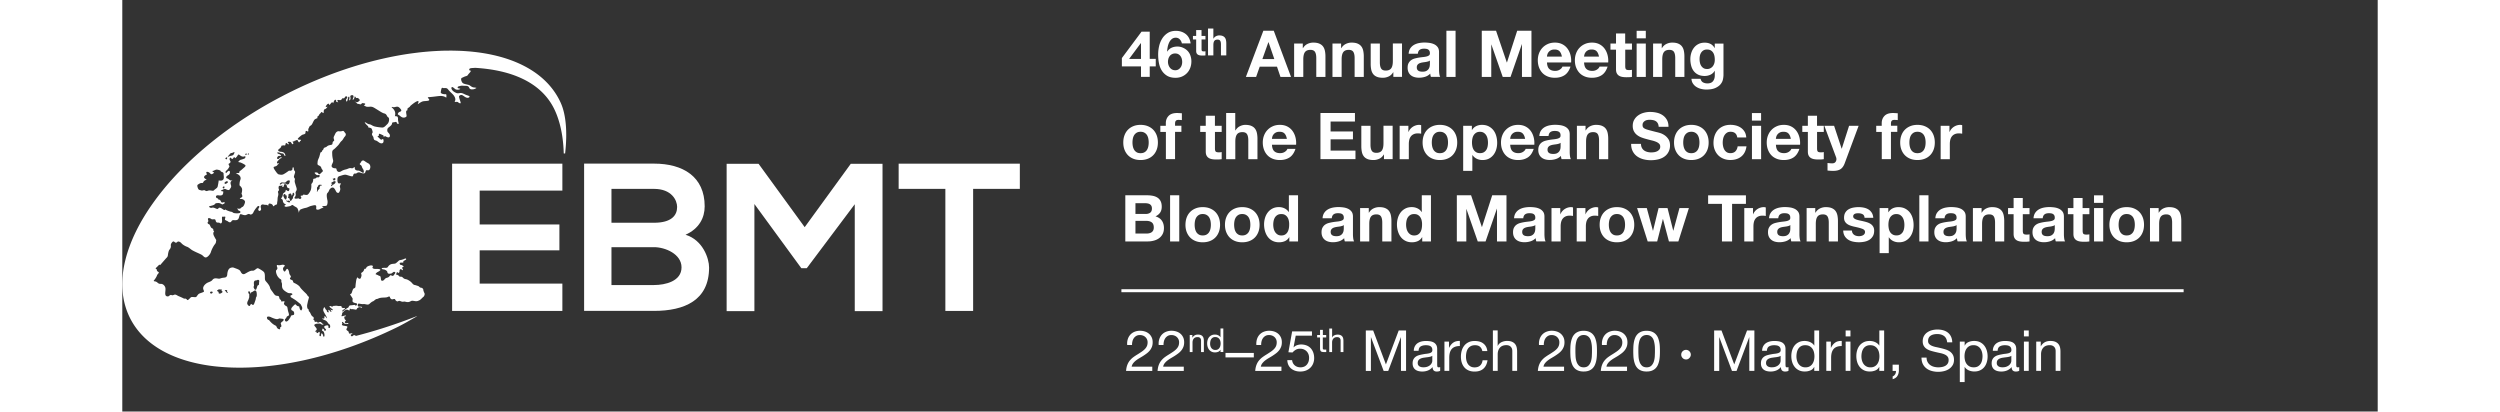
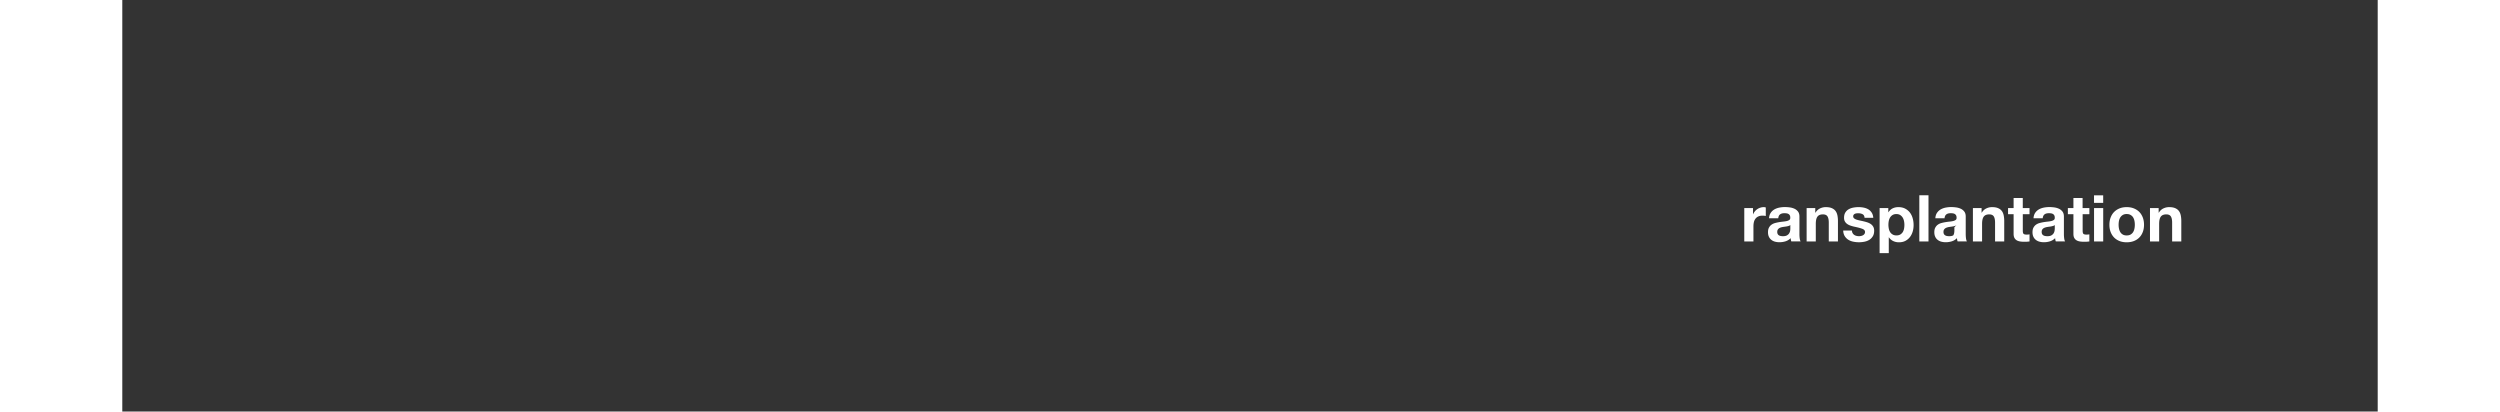
<svg xmlns="http://www.w3.org/2000/svg" id="Capa_1" viewBox="0 0 767.68 140.07" width="755.127" height="124.3">
  <rect x="0" y="0" width="767.68" height="140.07" fill="#333333" stroke="none" />
  <style>.st0{fill:#fff}</style>
-   <path class="st0" d="M342.23 115.49c.18-.59.46-1.1.84-1.53.38-.43.85-.77 1.42-1.01a4.92 4.92 0 0 1 1.93-.37c.59 0 1.15.09 1.67.26a4 4 0 0 1 1.36.75c.39.33.69.74.92 1.22s.34 1.05.34 1.7c0 .6-.09 1.14-.28 1.6-.19.46-.43.88-.74 1.24-.31.37-.66.7-1.06.99-.4.3-.81.58-1.23.85-.42.26-.85.51-1.27.76-.42.25-.81.52-1.17.8-.35.28-.66.59-.91.92s-.41.7-.49 1.13h7.02v1.45h-8.92c.06-.81.21-1.5.43-2.07.22-.57.51-1.07.86-1.49.35-.42.74-.8 1.18-1.12.44-.32.89-.62 1.37-.91.58-.36 1.09-.69 1.52-.99.44-.3.8-.61 1.09-.92.29-.31.51-.64.66-1 .15-.36.22-.78.22-1.25 0-.37-.07-.71-.21-1.01-.14-.3-.33-.56-.57-.78-.24-.22-.52-.39-.84-.5-.32-.12-.66-.17-1.02-.17-.48 0-.88.1-1.22.3-.34.2-.62.46-.84.78-.22.32-.38.68-.47 1.09-.1.4-.14.81-.13 1.22h-1.64c-.07-.71 0-1.35.18-1.94zM352.95 115.49c.18-.59.46-1.1.84-1.53.38-.43.85-.77 1.42-1.01a4.92 4.92 0 0 1 1.93-.37c.59 0 1.15.09 1.67.26a4 4 0 0 1 1.36.75c.39.33.69.74.92 1.22s.34 1.05.34 1.7c0 .6-.09 1.14-.28 1.6-.19.46-.43.88-.74 1.24-.31.37-.66.7-1.06.99-.4.3-.81.58-1.23.85-.42.26-.85.51-1.27.76-.42.25-.81.52-1.17.8-.35.28-.66.59-.91.92s-.41.7-.49 1.13h7.02v1.45h-8.92c.06-.81.21-1.5.43-2.07.22-.57.51-1.07.86-1.49.35-.42.74-.8 1.18-1.12.44-.32.89-.62 1.37-.91.58-.36 1.09-.69 1.52-.99.44-.3.8-.61 1.09-.92.29-.31.51-.64.66-1 .15-.36.22-.78.22-1.25 0-.37-.07-.71-.21-1.01-.14-.3-.33-.56-.57-.78-.24-.22-.52-.39-.84-.5-.32-.12-.66-.17-1.02-.17-.48 0-.88.1-1.22.3-.34.2-.62.46-.84.78-.22.32-.38.68-.47 1.09-.1.4-.14.81-.13 1.22h-1.64c-.07-.71 0-1.35.18-1.94zM364.22 114.02v.92h.02c.4-.7 1.03-1.06 1.89-1.06.38 0 .7.05.96.16.25.1.46.25.62.44.16.19.27.41.33.67.06.26.1.54.1.86v3.82h-.96v-3.93c0-.36-.1-.64-.31-.85-.21-.21-.5-.31-.87-.31-.29 0-.54.04-.76.13s-.39.22-.53.38c-.14.17-.25.36-.32.58-.07.22-.11.46-.11.72v3.28h-.95v-5.81h.89zM373.8 119.83v-.79h-.02c-.16.32-.4.55-.74.7-.34.14-.71.21-1.11.21-.45 0-.84-.08-1.17-.25-.33-.16-.61-.39-.83-.66-.22-.28-.39-.6-.5-.97-.11-.37-.17-.76-.17-1.17 0-.41.05-.8.16-1.17.11-.37.27-.69.49-.96.22-.27.5-.49.83-.65.33-.16.72-.24 1.16-.24.15 0 .31.02.48.04s.34.08.52.15a1.832 1.832 0 0 1 .88.71h.02v-2.99h.96v8.02h-.96zm-3.43-2.06c.07.26.18.49.33.69s.33.36.56.48c.23.12.5.18.8.18.32 0 .6-.06.82-.19.23-.13.41-.29.55-.5.14-.21.25-.44.31-.7.06-.26.1-.53.1-.8 0-.28-.03-.56-.1-.83-.07-.27-.17-.5-.32-.7s-.33-.37-.57-.49c-.23-.12-.51-.19-.84-.19-.32 0-.6.06-.82.19s-.4.3-.54.51c-.14.21-.23.45-.29.72s-.09.55-.09.83c-.01.27.03.54.1.8zM385.14 120.12v1.54h-9.64v-1.54h9.64zM386.2 115.49c.18-.59.46-1.1.84-1.53.38-.43.85-.77 1.42-1.01a4.92 4.92 0 0 1 1.93-.37c.59 0 1.15.09 1.67.26s.97.42 1.36.75.69.74.92 1.22.34 1.05.34 1.7c0 .6-.09 1.14-.28 1.6-.19.46-.43.88-.74 1.24-.31.37-.66.7-1.06.99-.4.3-.81.58-1.23.85-.42.26-.85.51-1.27.76-.42.25-.81.52-1.17.8-.35.28-.65.59-.91.92-.25.33-.41.7-.49 1.13h7.01v1.45h-8.92c.06-.81.21-1.5.43-2.07.22-.57.51-1.07.86-1.49.35-.42.74-.8 1.18-1.12.44-.32.89-.62 1.37-.91.58-.36 1.08-.69 1.52-.99s.8-.61 1.09-.92c.29-.31.51-.64.65-1 .15-.36.22-.78.22-1.25 0-.37-.07-.71-.21-1.01-.14-.3-.33-.56-.57-.78-.24-.22-.52-.39-.84-.5-.32-.12-.66-.17-1.02-.17-.48 0-.88.1-1.22.3-.34.2-.62.46-.84.78s-.38.68-.47 1.09c-.1.4-.14.81-.12 1.22h-1.64c-.06-.71.02-1.35.19-1.94zM399.4 114.26l-.73 3.93.04.04c.29-.33.68-.58 1.15-.74.47-.16.93-.24 1.4-.24.6 0 1.18.1 1.72.29.54.19 1.01.48 1.41.88.4.39.71.88.94 1.46.23.58.35 1.27.35 2.05 0 .58-.1 1.14-.3 1.69-.2.55-.5 1.03-.9 1.45-.4.42-.9.76-1.49 1.01-.6.25-1.29.38-2.09.38-.59 0-1.15-.09-1.67-.26s-.98-.42-1.38-.75c-.4-.33-.71-.74-.94-1.22-.23-.49-.35-1.04-.37-1.66h1.64a2.586 2.586 0 0 0 1.75 2.28c.34.12.72.18 1.13.18.39 0 .75-.07 1.11-.2s.66-.34.92-.61c.26-.27.47-.61.63-1.01.15-.4.23-.88.23-1.42 0-.45-.07-.86-.22-1.24s-.36-.71-.63-.98-.59-.49-.97-.65c-.38-.15-.8-.23-1.26-.23-.54 0-1.02.12-1.44.36-.42.24-.79.55-1.11.93l-1.41-.08 1.27-7.09h6.75v1.45h-5.53zM409.78 114.02v.84h-1.16v3.61c0 .11.01.2.03.27.02.07.05.12.11.16.05.04.12.06.22.07s.22.02.37.02h.44v.84h-.73c-.25 0-.46-.02-.63-.05s-.32-.1-.43-.19-.19-.22-.24-.38c-.05-.16-.08-.38-.08-.65v-3.7h-.99v-.84h.99v-1.74h.96v1.74h1.14zM411.79 111.81v3.07h.02c.08-.18.18-.33.31-.46s.29-.22.46-.3c.17-.08.34-.14.53-.17s.36-.06.53-.06c.38 0 .7.05.96.16.25.1.46.25.62.44.16.19.27.41.33.67.06.26.09.54.09.86v3.82h-.96v-3.93c0-.36-.1-.64-.31-.85-.21-.21-.5-.31-.87-.31-.29 0-.54.04-.76.13-.21.09-.39.22-.53.38-.14.17-.25.36-.32.58-.07.22-.11.46-.11.72v3.28h-.96v-8.02h.97zM425.76 112.48l4.34 11.56 4.36-11.56h2.5v13.76h-1.73V114.8h-.04l-4.3 11.45h-1.56l-4.3-11.45h-.04v11.45h-1.73v-13.76h2.5zM448.56 126.21c-.28.17-.67.25-1.18.25-.42 0-.76-.12-1.01-.36s-.38-.63-.38-1.17c-.45.54-.97.93-1.57 1.17s-1.24.36-1.94.36c-.45 0-.88-.05-1.28-.15-.41-.1-.75-.26-1.05-.48s-.53-.5-.7-.86c-.17-.35-.26-.78-.26-1.28 0-.57.1-1.03.29-1.39.19-.36.45-.65.76-.88.31-.22.67-.4 1.08-.51.4-.12.82-.21 1.24-.29.45-.09.88-.16 1.28-.2.41-.04.76-.11 1.07-.19.31-.08.55-.21.73-.37s.27-.4.27-.7c0-.36-.07-.65-.2-.87-.13-.22-.31-.39-.52-.5-.21-.12-.45-.19-.71-.23-.26-.04-.52-.06-.78-.06-.69 0-1.27.13-1.73.4s-.71.76-.75 1.49h-1.64c.03-.62.15-1.14.39-1.56.23-.42.54-.77.92-1.03.39-.26.83-.45 1.32-.57.49-.12 1.02-.17 1.59-.17.45 0 .9.03 1.34.1s.84.2 1.21.39c.36.2.65.48.87.84.22.36.33.83.33 1.4v5.12c0 .38.02.67.07.85.04.18.2.27.45.27.14 0 .31-.03.5-.08v1.26zm-2.66-5.11c-.21.15-.48.27-.81.34-.33.07-.68.13-1.05.17-.37.04-.74.1-1.11.15-.37.06-.71.15-1 .28-.3.13-.54.31-.72.55-.19.24-.28.56-.28.97 0 .27.05.5.16.68s.25.34.42.45c.17.11.38.2.61.25.23.05.47.08.73.08.54 0 1-.07 1.39-.22.38-.15.7-.33.94-.56.24-.22.42-.47.54-.73.12-.26.17-.51.17-.74v-1.67zM451.57 116.28v2.1h.04c.4-.81.89-1.41 1.46-1.79.58-.39 1.31-.57 2.2-.54v1.73c-.66 0-1.21.09-1.68.27-.46.18-.83.44-1.12.79-.28.35-.49.77-.62 1.26s-.19 1.06-.19 1.71v4.43h-1.64v-9.96h1.55zM462.11 118.02c-.41-.35-.96-.52-1.66-.52-.59 0-1.09.11-1.48.33s-.72.51-.95.87c-.24.36-.41.77-.51 1.24-.1.47-.15.95-.15 1.46 0 .46.05.91.16 1.35.11.44.28.83.51 1.17s.53.61.91.82c.37.21.82.31 1.33.31.81 0 1.44-.21 1.9-.64s.74-1.02.84-1.79h1.68c-.18 1.23-.64 2.18-1.38 2.85-.74.67-1.74 1-3.02 1-.76 0-1.43-.12-2.01-.37-.58-.24-1.07-.59-1.46-1.04s-.69-.99-.89-1.61c-.2-.62-.3-1.31-.3-2.05 0-.74.1-1.44.29-2.09.19-.65.49-1.21.88-1.7.39-.48.88-.86 1.47-1.14.59-.28 1.28-.41 2.06-.41.57 0 1.1.07 1.59.2.5.13.93.34 1.31.63s.69.64.93 1.07c.24.43.4.94.46 1.53h-1.7c-.13-.64-.4-1.13-.81-1.47zM468.14 112.48v5.26h.04c.13-.31.31-.57.54-.78.23-.21.49-.39.78-.52s.59-.23.91-.3c.31-.06.62-.1.92-.1.66 0 1.2.09 1.64.27.44.18.79.43 1.06.75s.46.7.57 1.15.16.93.16 1.47v6.55h-1.64v-6.75c0-.62-.18-1.1-.54-1.46-.36-.36-.85-.54-1.48-.54-.5 0-.94.08-1.3.23-.37.15-.67.37-.92.66-.24.28-.43.61-.55.99s-.18.79-.18 1.24v5.63h-1.64v-13.76h1.63zM482.4 115.49c.18-.59.46-1.1.84-1.53.38-.43.85-.77 1.42-1.01a4.92 4.92 0 0 1 1.93-.37c.59 0 1.15.09 1.67.26a4 4 0 0 1 1.36.75c.38.33.69.74.92 1.22s.34 1.05.34 1.7c0 .6-.09 1.14-.28 1.6s-.43.88-.74 1.24c-.31.37-.66.7-1.06.99-.4.3-.81.58-1.23.85-.42.26-.85.51-1.27.76-.42.25-.81.52-1.17.8-.35.28-.66.59-.91.92-.25.33-.41.7-.49 1.13h7.01v1.45h-8.92c.06-.81.21-1.5.43-2.07.22-.57.51-1.07.86-1.49.35-.42.74-.8 1.18-1.12.44-.32.89-.62 1.37-.91.58-.36 1.08-.69 1.52-.99.44-.3.8-.61 1.09-.92.29-.31.51-.64.65-1 .15-.36.22-.78.22-1.25 0-.37-.07-.71-.21-1.01-.14-.3-.33-.56-.57-.78-.24-.22-.52-.39-.84-.5-.32-.12-.66-.17-1.02-.17-.48 0-.88.1-1.22.3-.34.2-.62.46-.84.78-.22.32-.38.68-.47 1.09s-.14.81-.12 1.22h-1.64c-.06-.71.01-1.35.19-1.94zM492.9 117.98c.03-.54.09-1.07.19-1.58s.25-1 .44-1.46c.19-.46.46-.87.79-1.21.33-.35.75-.62 1.26-.83.51-.21 1.11-.31 1.82-.31s1.31.1 1.82.31.93.48 1.26.83c.33.35.6.75.79 1.21.19.46.34.95.44 1.46.1.51.17 1.04.19 1.58.03.54.04 1.06.04 1.56s-.01 1.02-.04 1.56-.09 1.07-.19 1.58-.25 1-.44 1.45c-.19.46-.46.86-.79 1.2s-.75.62-1.25.82c-.5.2-1.11.3-1.83.3-.71 0-1.31-.1-1.82-.3-.51-.2-.93-.47-1.26-.82-.33-.35-.6-.75-.79-1.2-.19-.46-.34-.94-.44-1.45-.1-.51-.17-1.04-.19-1.58s-.04-1.06-.04-1.56.02-1.02.04-1.56zm1.75 3.26c.03.64.13 1.23.31 1.79.17.56.45 1.03.84 1.42.39.39.93.58 1.62.58s1.23-.19 1.62-.58c.38-.39.66-.86.84-1.42.17-.56.28-1.16.31-1.79.03-.64.05-1.21.05-1.72 0-.33 0-.7-.01-1.11a9.87 9.87 0 0 0-.35-2.4c-.11-.39-.27-.72-.48-1.01s-.48-.52-.8-.7c-.32-.18-.71-.27-1.18-.27s-.85.09-1.18.27c-.32.18-.59.41-.8.7s-.37.63-.48 1.01a9.87 9.87 0 0 0-.35 2.4c-.01.4-.01.77-.01 1.11 0 .51.02 1.09.05 1.72zM503.83 115.49c.18-.59.46-1.1.84-1.53.38-.43.85-.77 1.42-1.01a4.92 4.92 0 0 1 1.93-.37c.59 0 1.15.09 1.67.26a4 4 0 0 1 1.36.75c.38.33.69.74.92 1.22s.34 1.05.34 1.7c0 .6-.09 1.14-.28 1.6s-.43.88-.74 1.24c-.31.37-.66.7-1.06.99-.4.3-.81.58-1.23.85-.42.26-.85.51-1.27.76-.42.25-.81.52-1.17.8-.35.28-.66.59-.91.92-.25.33-.41.7-.49 1.13h7.01v1.45h-8.92c.06-.81.21-1.5.43-2.07.22-.57.51-1.07.86-1.49.35-.42.74-.8 1.18-1.12.44-.32.89-.62 1.37-.91.58-.36 1.08-.69 1.52-.99.44-.3.8-.61 1.09-.92.29-.31.51-.64.65-1 .15-.36.22-.78.22-1.25 0-.37-.07-.71-.21-1.01-.14-.3-.33-.56-.57-.78-.24-.22-.52-.39-.84-.5-.32-.12-.66-.17-1.02-.17-.48 0-.88.1-1.22.3-.34.2-.62.46-.84.78-.22.32-.38.68-.47 1.09s-.14.81-.12 1.22h-1.64c-.06-.71.01-1.35.19-1.94zM514.33 117.98c.03-.54.09-1.07.19-1.58s.25-1 .44-1.46c.19-.46.46-.87.79-1.21.33-.35.75-.62 1.26-.83.51-.21 1.11-.31 1.82-.31s1.31.1 1.82.31.93.48 1.26.83c.33.35.6.75.79 1.21.19.46.34.95.44 1.46.1.51.17 1.04.19 1.58.03.54.04 1.06.04 1.56s-.01 1.02-.04 1.56-.09 1.07-.19 1.58-.25 1-.44 1.45c-.19.46-.46.86-.79 1.2s-.75.62-1.25.82c-.5.2-1.11.3-1.83.3-.71 0-1.31-.1-1.82-.3-.51-.2-.93-.47-1.26-.82-.33-.35-.6-.75-.79-1.2-.19-.46-.34-.94-.44-1.45-.1-.51-.17-1.04-.19-1.58s-.04-1.06-.04-1.56.02-1.02.04-1.56zm1.75 3.26c.03.64.13 1.23.31 1.79.17.56.45 1.03.84 1.42.39.39.93.58 1.62.58s1.23-.19 1.62-.58c.38-.39.66-.86.84-1.42.17-.56.28-1.16.31-1.79.03-.64.05-1.21.05-1.72 0-.33 0-.7-.01-1.11a9.87 9.87 0 0 0-.35-2.4c-.11-.39-.27-.72-.48-1.01s-.48-.52-.8-.7c-.32-.18-.71-.27-1.18-.27s-.85.09-1.18.27c-.32.18-.59.41-.8.7s-.37.63-.48 1.01a9.87 9.87 0 0 0-.35 2.4c-.01.4-.01.77-.01 1.11 0 .51.02 1.09.05 1.72zM531.11 119.55c.33-.31.71-.47 1.15-.47a1.602 1.602 0 0 1 1.13.48c.15.15.27.32.36.52s.13.41.13.65c0 .21-.04.4-.13.6-.09.19-.21.37-.35.52s-.31.28-.5.37-.4.13-.62.13c-.23 0-.45-.04-.65-.12s-.37-.2-.52-.35c-.15-.15-.27-.32-.36-.52s-.13-.41-.13-.63c0-.48.16-.87.49-1.18zM544.32 112.48l4.34 11.56 4.36-11.56h2.5v13.76h-1.73V114.8h-.04l-4.3 11.45h-1.56l-4.3-11.45h-.04v11.45h-1.73v-13.76h2.5zM567.12 126.21c-.28.17-.67.25-1.18.25-.42 0-.76-.12-1.01-.36s-.38-.63-.38-1.17c-.45.54-.97.93-1.57 1.17s-1.24.36-1.94.36c-.45 0-.88-.05-1.28-.15-.41-.1-.75-.26-1.05-.48s-.53-.5-.7-.86c-.17-.35-.26-.78-.26-1.28 0-.57.1-1.03.29-1.39.19-.36.45-.65.76-.88.31-.22.67-.4 1.08-.51.4-.12.82-.21 1.24-.29.45-.09.88-.16 1.28-.2.41-.04.76-.11 1.07-.19.31-.08.55-.21.73-.37s.27-.4.27-.7c0-.36-.07-.65-.2-.87-.13-.22-.31-.39-.52-.5-.21-.12-.45-.19-.71-.23-.26-.04-.52-.06-.78-.06-.69 0-1.27.13-1.73.4s-.71.76-.75 1.49h-1.64c.03-.62.15-1.14.39-1.56.23-.42.54-.77.92-1.03.39-.26.83-.45 1.32-.57.49-.12 1.02-.17 1.59-.17.45 0 .9.03 1.34.1s.84.2 1.21.39c.36.2.65.48.87.84.22.36.33.83.33 1.4v5.12c0 .38.02.67.07.85.04.18.2.27.45.27.14 0 .31-.03.5-.08v1.26zm-2.66-5.11c-.21.15-.48.27-.81.34-.33.07-.68.13-1.05.17-.37.04-.74.1-1.11.15-.37.06-.71.15-1 .28-.3.13-.54.31-.72.55-.19.24-.28.56-.28.97 0 .27.05.5.16.68s.25.34.42.45c.17.11.38.2.61.25.23.05.47.08.73.08.54 0 1-.07 1.39-.22.38-.15.7-.33.94-.56.24-.22.42-.47.54-.73.12-.26.17-.51.17-.74v-1.67zM575.9 126.24v-1.35h-.04c-.27.55-.69.95-1.27 1.19-.58.24-1.21.37-1.91.37-.77 0-1.44-.14-2.01-.42-.57-.28-1.05-.66-1.43-1.14-.38-.48-.67-1.03-.86-1.66-.19-.63-.29-1.3-.29-2 0-.71.09-1.37.28-2 .19-.63.47-1.18.85-1.65s.85-.84 1.43-1.12c.57-.28 1.24-.41 2-.41.26 0 .53.03.83.08s.59.14.89.26c.29.12.57.28.84.48s.49.45.67.74h.04v-5.13h1.64v13.76h-1.66zm-5.88-3.53c.12.44.31.84.56 1.19.25.35.57.62.96.83.39.21.85.31 1.38.31.55 0 1.02-.11 1.41-.33.39-.22.7-.5.94-.86.24-.35.42-.75.53-1.2s.16-.91.16-1.37c0-.49-.06-.96-.17-1.42-.12-.46-.3-.86-.55-1.2-.25-.35-.58-.63-.97-.84s-.88-.32-1.45-.32c-.55 0-1.02.11-1.41.33-.39.22-.69.51-.93.87-.23.36-.4.77-.5 1.23-.1.46-.15.94-.15 1.43 0 .45.07.91.19 1.35zM581.55 116.28v2.1h.04c.4-.81.89-1.41 1.46-1.79.58-.39 1.31-.57 2.2-.54v1.73c-.66 0-1.21.09-1.68.27-.46.18-.83.44-1.12.79-.28.35-.49.77-.62 1.26s-.19 1.06-.19 1.71v4.43H580v-9.96h1.55zM586.58 114.49v-2h1.64v2h-1.64zm1.64 1.79v9.96h-1.64v-9.96h1.64zM598.03 126.24v-1.35h-.04c-.27.55-.69.95-1.27 1.19-.58.24-1.21.37-1.91.37-.77 0-1.44-.14-2.01-.42-.57-.28-1.05-.66-1.43-1.14-.38-.48-.67-1.03-.86-1.66-.19-.63-.29-1.3-.29-2 0-.71.09-1.37.28-2 .19-.63.47-1.18.85-1.65s.85-.84 1.43-1.12c.57-.28 1.24-.41 2-.41.26 0 .53.03.83.08s.59.14.89.26c.29.12.57.28.84.48s.49.45.67.74h.04v-5.13h1.64v13.76h-1.66zm-5.89-3.53c.12.44.31.84.56 1.19.25.35.57.62.96.83.39.21.85.31 1.38.31.55 0 1.02-.11 1.41-.33.39-.22.7-.5.94-.86.24-.35.42-.75.53-1.2s.16-.91.16-1.37c0-.49-.06-.96-.17-1.42-.12-.46-.3-.86-.55-1.2-.25-.35-.58-.63-.97-.84s-.88-.32-1.45-.32c-.55 0-1.02.11-1.41.33-.39.22-.69.51-.93.87-.23.36-.4.77-.5 1.23-.1.46-.15.94-.15 1.43.01.45.07.91.19 1.35zM604.7 124.11v1.95c0 .73-.17 1.36-.5 1.89s-.87.9-1.62 1.12v-.96c.22-.08.4-.19.55-.34.15-.15.27-.31.36-.48.09-.17.15-.35.18-.53.03-.18.04-.35.03-.5h-1.14v-2.14h2.14zM620.06 114.36c-.61-.44-1.39-.66-2.34-.66-.38 0-.76.04-1.14.12-.37.08-.7.21-.99.39-.29.18-.52.42-.69.72-.17.3-.26.68-.26 1.13 0 .42.12.77.38 1.03.25.26.58.48 1 .65.42.17.89.31 1.42.41.53.11 1.06.23 1.61.36s1.08.28 1.61.45c.53.17 1 .41 1.42.7.42.3.75.67 1 1.12.25.45.38 1.02.38 1.7 0 .73-.16 1.36-.49 1.88-.33.52-.75.94-1.26 1.27-.51.33-1.09.57-1.73.71-.64.15-1.27.22-1.9.22-.77 0-1.5-.1-2.19-.29-.69-.19-1.29-.48-1.81-.88s-.93-.89-1.23-1.5c-.3-.61-.45-1.33-.45-2.17h1.73c0 .58.11 1.08.34 1.49.22.42.52.76.89 1.03s.79.47 1.28.6.99.19 1.5.19c.41 0 .83-.04 1.24-.12.42-.08.79-.21 1.13-.4s.6-.44.81-.76c.21-.32.31-.73.31-1.23 0-.48-.13-.86-.38-1.16-.25-.3-.58-.54-1-.72-.42-.19-.89-.34-1.42-.45s-1.06-.23-1.61-.36-1.08-.26-1.61-.42c-.53-.16-1-.37-1.42-.64-.42-.26-.75-.6-1-1.02-.25-.42-.38-.94-.38-1.57 0-.69.14-1.29.42-1.8.28-.51.66-.93 1.13-1.25.47-.33 1-.57 1.6-.73.6-.16 1.21-.24 1.84-.24.71 0 1.36.08 1.97.25.6.17 1.13.43 1.59.79.46.36.82.81 1.08 1.36.26.55.41 1.2.43 1.96h-1.73c-.11-1-.47-1.71-1.08-2.16zM627.09 116.28v1.35h.04c.27-.55.69-.95 1.27-1.2s1.21-.38 1.91-.38c.77 0 1.44.14 2.01.42.57.28 1.05.67 1.43 1.15.38.48.66 1.04.86 1.67.19.63.29 1.3.29 2s-.09 1.38-.28 2c-.19.63-.47 1.18-.85 1.65s-.85.84-1.43 1.11c-.57.27-1.24.4-1.99.4-.25 0-.52-.03-.82-.08s-.6-.13-.9-.25-.58-.27-.84-.47c-.26-.2-.49-.45-.67-.74h-.04v5.13h-1.64v-13.76h1.65zm5.89 3.54c-.12-.44-.31-.84-.56-1.19-.25-.35-.57-.62-.96-.83-.39-.21-.85-.31-1.38-.31-.55 0-1.02.11-1.41.33-.39.22-.7.5-.94.86-.24.35-.42.75-.53 1.2s-.16.91-.16 1.37c0 .49.06.96.17 1.42s.3.86.55 1.2c.25.35.58.63.97.84s.88.32 1.45.32 1.04-.11 1.42-.33.68-.51.92-.87.4-.77.5-1.23c.1-.46.15-.94.15-1.43-.01-.46-.07-.91-.19-1.35zM645.65 126.21c-.28.17-.67.25-1.18.25-.42 0-.76-.12-1.01-.36s-.38-.63-.38-1.17c-.45.54-.97.93-1.57 1.17s-1.24.36-1.94.36c-.45 0-.88-.05-1.28-.15-.41-.1-.75-.26-1.05-.48s-.53-.5-.7-.86c-.17-.35-.26-.78-.26-1.28 0-.57.1-1.03.29-1.39.19-.36.45-.65.76-.88.31-.22.67-.4 1.08-.51.4-.12.82-.21 1.24-.29.45-.09.88-.16 1.28-.2.41-.04.76-.11 1.07-.19.31-.08.55-.21.73-.37s.27-.4.27-.7c0-.36-.07-.65-.2-.87-.13-.22-.31-.39-.52-.5-.21-.12-.45-.19-.71-.23-.26-.04-.52-.06-.78-.06-.69 0-1.27.13-1.73.4s-.71.76-.75 1.49h-1.64c.03-.62.15-1.14.39-1.56.23-.42.54-.77.92-1.03.39-.26.83-.45 1.32-.57.49-.12 1.02-.17 1.59-.17.45 0 .9.03 1.34.1s.84.2 1.21.39c.36.2.65.48.87.84.22.36.33.83.33 1.4v5.12c0 .38.02.67.07.85.04.18.2.27.45.27.14 0 .31-.03.5-.08v1.26zm-2.66-5.11c-.21.15-.48.27-.81.34-.33.07-.68.13-1.05.17-.37.04-.74.1-1.11.15-.37.06-.71.15-1 .28-.3.13-.54.31-.72.55-.19.24-.28.56-.28.97 0 .27.05.5.16.68s.25.34.42.45c.17.11.38.2.61.25.23.05.47.08.73.08.54 0 1-.07 1.39-.22.38-.15.7-.33.94-.56.24-.22.42-.47.54-.73.12-.26.17-.51.17-.74v-1.67zM647.26 114.49v-2h1.64v2h-1.64zm1.64 1.79v9.96h-1.64v-9.96h1.64zM652.99 116.28v1.58h.04c.68-1.21 1.76-1.81 3.24-1.81.66 0 1.2.09 1.64.27.44.18.79.43 1.06.75s.46.7.57 1.15.16.93.16 1.47v6.55h-1.64v-6.75c0-.62-.18-1.1-.54-1.46-.36-.36-.85-.54-1.48-.54-.5 0-.94.08-1.3.23-.37.15-.67.37-.92.66-.24.28-.43.61-.55.99s-.18.79-.18 1.24v5.63h-1.64v-9.96h1.54z" />
  <g>
-     <path class="st0" d="M340.23 22.62v-2.86l6.69-8.98h2.79v9.26h2.05v2.57h-2.05v3.56h-2.97v-3.56h-6.51zm6.44-7.92l-3.98 5.35h4.05V14.7h-.07zM359.94 13.4a1.82 1.82 0 0 0-1.36-.57c-.56 0-1.02.17-1.4.5s-.67.73-.89 1.21c-.22.48-.38.99-.48 1.53-.1.54-.16 1.03-.18 1.45l.04.04c.42-.62.92-1.06 1.5-1.32.57-.26 1.23-.4 1.98-.4.66 0 1.31.14 1.94.43.63.29 1.17.67 1.61 1.16.41.47.71 1 .9 1.61.19.6.29 1.21.29 1.83 0 .79-.13 1.53-.38 2.21-.26.68-.62 1.28-1.1 1.78s-1.04.9-1.71 1.19-1.39.43-2.2.43c-1.16 0-2.12-.23-2.88-.69a5.462 5.462 0 0 1-1.83-1.81c-.46-.75-.77-1.59-.95-2.54-.18-.95-.26-1.91-.26-2.89 0-.95.11-1.91.33-2.86.22-.95.57-1.81 1.06-2.58.48-.77 1.11-1.4 1.87-1.88s1.69-.73 2.79-.73c.66 0 1.28.1 1.85.29.57.19 1.08.47 1.52.82.44.36.8.8 1.08 1.33s.46 1.14.55 1.83h-2.97c-.12-.54-.35-.99-.72-1.37zm-2.63 5.03c-.32.15-.58.36-.78.63s-.36.57-.46.91-.15.71-.15 1.09c0 .35.06.7.17 1.04.11.34.27.65.48.92.21.27.47.49.78.65.31.16.66.24 1.06.24.38 0 .71-.08 1-.24.29-.16.53-.37.74-.64.21-.26.36-.56.46-.9s.15-.68.15-1.03c0-.37-.05-.72-.14-1.07s-.24-.65-.43-.92-.44-.49-.74-.66-.65-.25-1.04-.25c-.42-.01-.78.07-1.1.23zM368.68 12.22v1.22h-1.33v3.28c0 .31.05.51.15.62.1.1.31.15.62.15.1 0 .2 0 .29-.01.09-.01.18-.02.27-.04v1.41c-.15.03-.33.04-.51.05-.19.01-.37.01-.55.01-.28 0-.55-.02-.8-.06s-.47-.11-.67-.22c-.19-.11-.34-.27-.46-.47-.11-.21-.17-.47-.17-.81v-3.91h-1.1v-1.22h1.1v-1.99h1.82v1.99h1.34zM371.37 9.7v3.45h.04c.23-.38.53-.67.88-.84.36-.17.71-.26 1.05-.26.49 0 .89.07 1.2.2.31.13.56.32.74.55.18.23.31.52.38.86.07.34.11.71.11 1.12v4.08h-1.82v-3.75c0-.55-.08-.96-.26-1.23-.17-.27-.47-.4-.91-.4-.5 0-.86.15-1.08.44-.22.29-.33.78-.33 1.46v3.48h-1.82V9.7h1.82zM391.93 10.47l5.87 15.71h-3.59l-1.19-3.5h-5.87l-1.23 3.5h-3.48l5.94-15.71h3.55zm.19 9.64l-1.98-5.76h-.04l-2.05 5.76h4.07zM401.81 14.81v1.58h.06c.4-.66.91-1.14 1.54-1.44.63-.3 1.28-.45 1.94-.45.84 0 1.52.11 2.06.34s.96.54 1.27.95c.31.4.52.9.65 1.47.12.58.19 1.22.19 1.92v7h-3.12v-6.42c0-.94-.15-1.64-.44-2.1s-.81-.69-1.56-.69c-.85 0-1.47.25-1.85.76-.38.51-.57 1.34-.57 2.5v5.96h-3.12V14.81h2.95zM414.85 14.81v1.58h.07c.4-.66.91-1.14 1.54-1.44.63-.3 1.28-.45 1.94-.45.84 0 1.52.11 2.06.34s.96.54 1.27.95c.31.4.52.9.65 1.47.12.58.19 1.22.19 1.92v7h-3.12v-6.42c0-.94-.15-1.64-.44-2.1-.29-.46-.81-.69-1.56-.69-.85 0-1.47.25-1.85.76-.38.51-.57 1.34-.57 2.5v5.96h-3.12V14.81h2.94zM432.63 26.18V24.6h-.06c-.4.66-.91 1.14-1.54 1.43-.63.29-1.28.44-1.94.44-.84 0-1.52-.11-2.06-.33-.54-.22-.96-.53-1.27-.94-.31-.4-.53-.89-.65-1.47s-.19-1.22-.19-1.92v-7h3.12v6.42c0 .94.15 1.64.44 2.1.29.46.81.69 1.56.69.85 0 1.46-.25 1.85-.76.38-.51.57-1.34.57-2.5V14.8h3.12v11.37h-2.95zM437.84 18.3c.04-.73.23-1.34.55-1.83.32-.48.73-.87 1.23-1.17.5-.29 1.06-.5 1.68-.63.62-.12 1.25-.19 1.88-.19.57 0 1.15.04 1.74.12.59.08 1.12.24 1.61.47.48.23.88.56 1.19.98.31.42.46.97.46 1.66v5.92c0 .51.03 1 .09 1.47s.16.82.31 1.06h-3.17c-.06-.18-.11-.36-.14-.54-.04-.18-.06-.37-.08-.56-.5.51-1.09.87-1.76 1.08-.68.21-1.36.31-2.07.31-.54 0-1.05-.07-1.52-.2s-.88-.34-1.23-.62-.63-.63-.82-1.06c-.2-.43-.3-.93-.3-1.52 0-.65.11-1.18.34-1.59.23-.42.52-.75.88-1s.77-.44 1.23-.56c.46-.12.93-.22 1.4-.3.47-.07.93-.13 1.39-.18.45-.04.86-.11 1.21-.2.35-.09.63-.22.84-.38.21-.17.3-.41.29-.74 0-.34-.06-.61-.17-.8-.11-.2-.26-.35-.44-.46s-.4-.18-.64-.22c-.24-.04-.5-.05-.78-.05-.62 0-1.1.13-1.45.4-.35.26-.56.7-.62 1.32h-3.13zm7.22 2.31c-.13.12-.3.21-.5.27s-.41.12-.64.17c-.23.04-.46.08-.71.11-.25.03-.5.07-.75.11-.23.04-.46.1-.69.18-.23.07-.43.17-.6.3-.17.12-.3.28-.41.47-.1.19-.15.43-.15.73 0 .28.05.51.15.7.1.19.24.34.42.45s.38.19.62.23.48.07.73.07c.62 0 1.09-.1 1.43-.31s.59-.45.75-.74c.16-.29.26-.58.3-.87.04-.29.06-.53.06-.7v-1.17zM453.81 10.47v15.71h-3.12V10.47h3.12zM467.59 10.47l3.67 10.8h.04l3.48-10.8h4.86v15.71h-3.23V15.05h-.04l-3.85 11.13h-2.66L466 15.16h-.04v11.02h-3.23V10.47h4.86zM485.69 23.45c.47.45 1.14.68 2.02.68.63 0 1.17-.16 1.63-.47.46-.31.73-.65.84-1h2.75c-.44 1.36-1.12 2.34-2.02 2.93-.91.59-2.01.88-3.3.88-.89 0-1.7-.14-2.42-.43s-1.33-.69-1.83-1.22-.88-1.16-1.15-1.89-.41-1.54-.41-2.42c0-.85.14-1.64.42-2.38.28-.73.68-1.37 1.19-1.9.51-.54 1.12-.96 1.84-1.27.71-.31 1.5-.46 2.37-.46.97 0 1.81.19 2.53.56s1.31.88 1.77 1.51c.46.63.79 1.35 1 2.16.21.81.28 1.65.22 2.53h-8.21c.03 1 .29 1.74.76 2.19zm3.53-5.98c-.37-.41-.94-.62-1.71-.62-.5 0-.91.08-1.24.25-.33.17-.59.38-.79.63-.2.25-.34.51-.42.79-.08.28-.13.53-.14.75H490c-.14-.79-.4-1.39-.78-1.8zM498.32 23.45c.47.45 1.14.68 2.02.68.63 0 1.17-.16 1.63-.47.46-.31.73-.65.84-1h2.75c-.44 1.36-1.11 2.34-2.02 2.93-.91.59-2.01.88-3.3.88-.9 0-1.7-.14-2.42-.43s-1.33-.69-1.83-1.22-.88-1.16-1.16-1.89-.41-1.54-.41-2.42c0-.85.14-1.64.42-2.38.28-.73.67-1.37 1.19-1.9.51-.54 1.12-.96 1.84-1.27.71-.31 1.5-.46 2.37-.46.97 0 1.81.19 2.53.56.72.37 1.31.88 1.77 1.51.46.63.79 1.35 1 2.16s.28 1.65.22 2.53h-8.21c.04 1 .3 1.74.77 2.19zm3.53-5.98c-.38-.41-.94-.62-1.71-.62-.5 0-.91.08-1.24.25-.33.17-.59.38-.79.63-.2.25-.34.51-.42.79-.08.28-.13.53-.14.75h5.08c-.15-.79-.41-1.39-.78-1.8zM513.85 14.81v2.09h-2.29v5.63c0 .53.09.88.26 1.06.18.18.53.26 1.05.26.18 0 .35-.01.51-.02.16-.01.32-.04.46-.07v2.42c-.26.04-.56.07-.88.09-.32.01-.64.02-.95.02-.48 0-.94-.03-1.38-.1-.43-.07-.81-.19-1.14-.39a2.03 2.03 0 0 1-.78-.81c-.19-.35-.29-.81-.29-1.39v-6.7h-1.89v-2.09h1.89V11.4h3.12v3.41h2.31zM515.44 13.05v-2.57h3.12v2.57h-3.12zm3.12 1.76v11.37h-3.12V14.81h3.12zM523.99 14.81v1.58h.06c.4-.66.91-1.14 1.54-1.44.63-.3 1.28-.45 1.94-.45.84 0 1.52.11 2.06.34s.96.54 1.27.95c.31.4.52.9.65 1.47.12.58.19 1.22.19 1.92v7h-3.12v-6.42c0-.94-.15-1.64-.44-2.1s-.81-.69-1.56-.69c-.85 0-1.47.25-1.85.76-.38.51-.57 1.34-.57 2.5v5.96h-3.12V14.81h2.95zM544.82 27.02c-.12.59-.39 1.13-.8 1.64s-1.01.94-1.78 1.29c-.78.35-1.82.53-3.12.53-.56 0-1.12-.07-1.71-.21a5.42 5.42 0 0 1-1.58-.65c-.48-.29-.87-.67-1.19-1.13-.32-.46-.5-1.02-.54-1.66h3.1c.15.59.43.99.86 1.22s.92.34 1.47.34c.88 0 1.52-.26 1.93-.79.4-.53.6-1.2.58-2v-1.5H542c-.34.6-.82 1.04-1.44 1.33a4.6 4.6 0 0 1-1.97.43c-.85 0-1.58-.15-2.2-.45-.62-.3-1.12-.71-1.52-1.23-.4-.52-.69-1.13-.87-1.83s-.28-1.43-.28-2.21c0-.73.11-1.44.32-2.12.21-.68.52-1.28.93-1.8.41-.52.92-.94 1.53-1.24.61-.31 1.31-.46 2.1-.46.75 0 1.4.14 1.97.42.56.28 1.04.75 1.42 1.41h.04v-1.52H545v10.65c0 .43-.06.95-.18 1.54zm-4.28-3.79c.34-.18.62-.41.84-.7.22-.29.38-.63.5-1 .11-.37.16-.77.16-1.18 0-.47-.04-.91-.13-1.33-.09-.42-.23-.79-.44-1.11-.21-.32-.48-.58-.81-.77-.34-.19-.76-.29-1.28-.29-.44 0-.82.09-1.13.26-.32.18-.58.41-.79.71-.21.3-.37.65-.46 1.03s-.14.8-.14 1.22c0 .41.04.82.12 1.22.08.4.22.77.42 1.09.2.32.46.59.78.79.32.21.72.31 1.21.31.42.02.81-.07 1.15-.25zM341.13 46.03c.28-.74.67-1.37 1.19-1.89.51-.52 1.13-.92 1.85-1.21s1.53-.43 2.42-.43 1.71.14 2.43.43c.73.29 1.35.69 1.86 1.21s.91 1.15 1.19 1.89c.28.74.42 1.57.42 2.48 0 .91-.14 1.73-.42 2.46-.28.73-.67 1.36-1.19 1.88-.51.52-1.13.92-1.86 1.2-.73.28-1.54.42-2.43.42s-1.7-.14-2.42-.42c-.72-.28-1.33-.68-1.85-1.2-.51-.52-.91-1.15-1.19-1.88s-.42-1.55-.42-2.46c0-.92.14-1.74.42-2.48zm2.84 3.8c.09.43.24.82.45 1.17.21.35.5.62.85.83.35.21.79.31 1.32.31s.97-.1 1.33-.31c.36-.21.65-.48.86-.83.21-.34.36-.73.45-1.17.09-.43.13-.88.13-1.33s-.04-.9-.13-1.34c-.09-.44-.24-.83-.45-1.17-.21-.34-.5-.61-.86-.82-.36-.21-.8-.32-1.33-.32s-.97.11-1.32.32c-.35.21-.63.49-.85.82-.21.34-.36.73-.45 1.17s-.13.89-.13 1.34.04.9.13 1.33zM353.32 44.9v-2.09h1.87v-.88c0-1.01.32-1.84.95-2.49.63-.65 1.58-.97 2.86-.97.28 0 .56.01.84.03s.55.04.81.05v2.33c-.37-.04-.75-.07-1.14-.07-.42 0-.73.1-.91.3-.18.2-.27.53-.27 1v.68h2.16v2.09h-2.16v9.28h-3.12V44.9h-1.89zM374.2 42.81v2.09h-2.29v5.63c0 .53.09.88.26 1.06.18.18.53.26 1.06.26.18 0 .34-.01.51-.02s.32-.04.46-.07v2.42c-.26.04-.56.07-.88.09-.32.01-.64.02-.95.02-.48 0-.94-.03-1.38-.1-.43-.07-.81-.19-1.14-.39-.33-.19-.59-.46-.78-.81s-.29-.81-.29-1.39v-6.7h-1.89v-2.09h1.89V39.4h3.12v3.41h2.3zM378.82 38.47v5.92h.07c.4-.66.9-1.14 1.52-1.44.62-.3 1.22-.45 1.8-.45.84 0 1.52.11 2.06.34s.96.54 1.27.95c.31.4.52.9.65 1.47.12.58.19 1.22.19 1.92v7h-3.12v-6.42c0-.94-.15-1.64-.44-2.1-.29-.46-.81-.69-1.56-.69-.85 0-1.47.25-1.85.76s-.57 1.34-.57 2.5v5.96h-3.12V38.47h3.1zM392.08 51.45c.47.45 1.14.68 2.02.68.63 0 1.17-.16 1.63-.47.46-.31.73-.65.84-1h2.75c-.44 1.36-1.12 2.34-2.02 2.93-.91.59-2.01.88-3.3.88-.89 0-1.7-.14-2.42-.43s-1.33-.69-1.83-1.22-.88-1.16-1.15-1.89-.41-1.54-.41-2.42c0-.85.14-1.64.42-2.38.28-.73.68-1.37 1.19-1.9.51-.54 1.12-.96 1.84-1.27.71-.31 1.5-.46 2.37-.46.97 0 1.81.19 2.53.56s1.31.88 1.77 1.51c.46.63.79 1.35 1 2.16.21.81.28 1.65.22 2.53h-8.21c.04 1 .29 1.74.76 2.19zm3.53-5.98c-.37-.41-.94-.62-1.71-.62-.5 0-.91.08-1.24.25-.33.17-.59.38-.79.63-.2.25-.34.51-.42.79-.08.28-.13.53-.14.75h5.08c-.14-.79-.4-1.39-.78-1.8zM419.56 38.47v2.9h-8.29v3.37h7.61v2.68h-7.61v3.85h8.47v2.9h-11.92v-15.7h11.74zM429.44 54.18V52.6h-.06c-.4.66-.91 1.14-1.54 1.43-.63.29-1.28.44-1.94.44-.84 0-1.52-.11-2.06-.33-.54-.22-.96-.53-1.27-.94-.31-.4-.53-.89-.65-1.47s-.19-1.22-.19-1.92v-7h3.12v6.42c0 .94.15 1.64.44 2.1.29.46.81.69 1.56.69.85 0 1.46-.25 1.85-.76.38-.51.57-1.34.57-2.5V42.8h3.12v11.37h-2.95zM437.75 42.81v2.11h.04c.15-.35.34-.68.59-.98a3.963 3.963 0 0 1 1.9-1.26c.37-.12.75-.18 1.14-.18.21 0 .43.04.68.11v2.9c-.15-.03-.32-.06-.53-.08s-.4-.03-.59-.03c-.57 0-1.06.1-1.45.29-.4.19-.72.45-.96.78s-.42.71-.52 1.15c-.1.44-.15.92-.15 1.43v5.13h-3.12V42.81h2.97zM443.01 46.03c.28-.74.68-1.37 1.19-1.89.51-.52 1.13-.92 1.85-1.21s1.53-.43 2.42-.43 1.71.14 2.43.43c.73.29 1.35.69 1.86 1.21s.91 1.15 1.19 1.89c.28.74.42 1.57.42 2.48 0 .91-.14 1.73-.42 2.46-.28.73-.68 1.36-1.19 1.88-.51.52-1.13.92-1.86 1.2-.72.28-1.54.42-2.43.42s-1.7-.14-2.42-.42c-.72-.28-1.34-.68-1.85-1.2-.51-.52-.91-1.15-1.19-1.88-.28-.73-.42-1.55-.42-2.46 0-.92.14-1.74.42-2.48zm2.84 3.8c.09.43.24.82.45 1.17.21.35.5.62.85.83.35.21.79.31 1.32.31s.97-.1 1.33-.31c.36-.21.65-.48.86-.83.21-.34.36-.73.45-1.17.09-.43.13-.88.13-1.33s-.04-.9-.13-1.34c-.09-.44-.24-.83-.45-1.17-.21-.34-.5-.61-.86-.82-.36-.21-.8-.32-1.33-.32s-.97.11-1.32.32c-.35.21-.63.49-.85.82-.21.34-.36.73-.45 1.17s-.13.89-.13 1.34.04.9.13 1.33zM459.36 42.81v1.45h.04c.38-.62.87-1.06 1.45-1.34.59-.28 1.23-.42 1.94-.42.89 0 1.67.17 2.31.51s1.18.78 1.61 1.34c.43.56.74 1.21.95 1.95.21.74.31 1.51.31 2.32 0 .76-.1 1.5-.31 2.2-.21.7-.52 1.33-.94 1.87-.42.54-.94.98-1.56 1.3-.62.32-1.35.48-2.19.48-.7 0-1.35-.14-1.95-.43a3.65 3.65 0 0 1-1.46-1.27h-.04v5.39h-3.12V42.81h2.96zm4.06 9.02c.35-.21.62-.47.84-.8.21-.33.36-.71.45-1.15a6.69 6.69 0 0 0-.01-2.68c-.1-.44-.25-.83-.47-1.18-.22-.34-.5-.62-.85-.84-.35-.21-.77-.32-1.27-.32-.51 0-.94.11-1.29.32-.34.21-.62.49-.84.82-.21.34-.36.73-.45 1.17a6.817 6.817 0 0 0 .01 2.7c.09.44.25.83.46 1.15.21.33.5.6.85.8.35.21.78.31 1.28.31.51 0 .94-.1 1.29-.3zM473.17 51.45c.47.45 1.14.68 2.02.68.63 0 1.17-.16 1.63-.47.46-.31.73-.65.84-1h2.75c-.44 1.36-1.11 2.34-2.02 2.93-.91.59-2.01.88-3.3.88-.9 0-1.7-.14-2.42-.43s-1.33-.69-1.83-1.22-.88-1.16-1.16-1.89-.41-1.54-.41-2.42c0-.85.14-1.64.42-2.38.28-.73.67-1.37 1.19-1.9.51-.54 1.12-.96 1.84-1.27.71-.31 1.5-.46 2.37-.46.97 0 1.81.19 2.53.56s1.31.88 1.77 1.51c.46.63.79 1.35 1 2.16.21.81.28 1.65.22 2.53h-8.21c.05 1 .3 1.74.77 2.19zm3.53-5.98c-.38-.41-.94-.62-1.71-.62-.5 0-.91.08-1.24.25-.33.17-.59.38-.79.63-.2.25-.34.51-.42.79-.08.28-.13.53-.14.75h5.08c-.14-.79-.4-1.39-.78-1.8zM482.32 46.3c.04-.73.23-1.34.55-1.83.32-.48.73-.87 1.23-1.17.5-.29 1.06-.5 1.68-.63.62-.12 1.25-.19 1.88-.19.57 0 1.15.04 1.74.12.59.08 1.12.24 1.61.47.48.23.88.56 1.19.98s.46.97.46 1.66v5.92c0 .51.03 1 .09 1.47s.16.82.31 1.06h-3.17c-.06-.18-.11-.36-.14-.54-.04-.18-.06-.37-.08-.56-.5.51-1.09.87-1.76 1.08-.67.21-1.36.31-2.07.31-.54 0-1.05-.07-1.52-.2s-.88-.34-1.23-.62c-.35-.28-.63-.63-.83-1.06-.2-.43-.3-.93-.3-1.52 0-.65.11-1.18.34-1.59.23-.42.52-.75.88-1s.77-.44 1.23-.56c.46-.12.93-.22 1.4-.3.47-.07.93-.13 1.39-.18s.86-.11 1.21-.2c.35-.09.63-.22.84-.38.21-.17.3-.41.29-.74 0-.34-.05-.61-.16-.8-.11-.2-.26-.35-.44-.46s-.39-.18-.64-.22c-.24-.04-.5-.05-.78-.05-.62 0-1.1.13-1.45.4-.35.26-.56.7-.62 1.32h-3.13zm7.22 2.31c-.13.12-.3.21-.49.27-.2.07-.41.12-.64.17-.23.04-.47.08-.71.11-.25.03-.5.07-.75.11-.23.04-.47.1-.69.18-.23.07-.43.17-.59.3-.17.12-.3.28-.41.47-.1.19-.15.43-.15.73 0 .28.05.51.15.7.1.19.24.34.42.45.18.11.38.19.62.23s.48.07.73.07c.62 0 1.09-.1 1.43-.31.34-.21.59-.45.75-.74.16-.29.26-.58.3-.87s.05-.53.05-.7v-1.17zM498.05 42.81v1.58h.07c.4-.66.91-1.14 1.54-1.44.63-.3 1.28-.45 1.94-.45.84 0 1.52.11 2.06.34s.96.54 1.27.95c.31.4.52.9.65 1.47.12.58.19 1.22.19 1.92v7h-3.12v-6.42c0-.94-.15-1.64-.44-2.1-.29-.46-.81-.69-1.56-.69-.85 0-1.47.25-1.85.76-.38.51-.57 1.34-.57 2.5v5.96h-3.12V42.81h2.94zM517.22 50.31c.19.37.44.66.76.89.31.23.69.4 1.11.51.42.11.87.17 1.32.17.31 0 .64-.03.99-.08s.68-.15.99-.3c.31-.15.56-.35.77-.6.21-.26.31-.58.31-.98 0-.43-.13-.77-.41-1.03-.27-.26-.63-.48-1.07-.66a9.88 9.88 0 0 0-1.5-.46c-.56-.13-1.12-.28-1.69-.44-.59-.15-1.16-.33-1.71-.54a5.73 5.73 0 0 1-1.5-.83c-.44-.34-.8-.76-1.07-1.27s-.41-1.12-.41-1.84c0-.81.17-1.51.52-2.1.34-.59.79-1.09 1.35-1.48.56-.4 1.19-.69 1.89-.88.71-.19 1.41-.29 2.11-.29.82 0 1.61.09 2.37.27.76.18 1.43.48 2.01.89s1.05.94 1.4 1.57c.35.64.52 1.41.52 2.32h-3.34c-.03-.47-.13-.86-.3-1.17-.17-.31-.39-.55-.67-.73-.28-.18-.6-.3-.96-.37s-.75-.11-1.18-.11c-.28 0-.56.03-.84.09-.28.06-.53.16-.76.31-.23.15-.41.33-.56.55-.15.22-.22.5-.22.84 0 .31.06.56.18.75.12.19.35.37.69.53.34.16.82.32 1.43.48.61.16 1.4.37 2.39.62.29.06.7.17 1.22.32s1.04.4 1.55.74c.51.34.96.79 1.33 1.35.38.56.56 1.29.56 2.17 0 .72-.14 1.39-.42 2a4.36 4.36 0 0 1-1.24 1.6c-.55.45-1.23.8-2.05 1.04s-1.76.37-2.83.37c-.87 0-1.71-.11-2.52-.32s-1.53-.55-2.16-1-1.12-1.03-1.48-1.74-.54-1.54-.53-2.51h3.34c.02.53.12.98.31 1.35zM528.59 46.03c.28-.74.68-1.37 1.19-1.89.51-.52 1.13-.92 1.85-1.21s1.53-.43 2.42-.43 1.71.14 2.43.43c.73.29 1.35.69 1.86 1.21s.91 1.15 1.19 1.89c.28.74.42 1.57.42 2.48 0 .91-.14 1.73-.42 2.46-.28.73-.68 1.36-1.19 1.88-.51.52-1.13.92-1.86 1.2-.72.28-1.54.42-2.43.42s-1.7-.14-2.42-.42c-.72-.28-1.34-.68-1.85-1.2-.51-.52-.91-1.15-1.19-1.88-.28-.73-.42-1.55-.42-2.46 0-.92.14-1.74.42-2.48zm2.84 3.8c.09.43.24.82.45 1.17.21.35.5.62.85.83.35.21.79.31 1.32.31s.97-.1 1.33-.31c.36-.21.65-.48.86-.83.21-.34.36-.73.45-1.17.09-.43.13-.88.13-1.33s-.04-.9-.13-1.34c-.09-.44-.24-.83-.45-1.17-.21-.34-.5-.61-.86-.82-.36-.21-.8-.32-1.33-.32s-.97.11-1.32.32c-.35.21-.63.49-.85.82-.21.34-.36.73-.45 1.17s-.13.89-.13 1.34.04.9.13 1.33zM547.4 44.85c-.5 0-.92.11-1.25.34-.34.23-.61.52-.83.88s-.36.76-.45 1.19a6.274 6.274 0 0 0 0 2.54c.09.42.23.81.43 1.15.2.34.46.63.8.85s.75.33 1.23.33c.75 0 1.32-.21 1.73-.63.4-.42.66-.98.76-1.68h3.01c-.21 1.51-.79 2.66-1.76 3.45s-2.21 1.19-3.72 1.19c-.85 0-1.63-.14-2.34-.43s-1.32-.69-1.82-1.2-.89-1.13-1.17-1.84c-.28-.71-.42-1.49-.42-2.34 0-.88.13-1.7.38-2.45.26-.75.63-1.41 1.13-1.96.5-.55 1.11-.98 1.83-1.29.72-.31 1.54-.46 2.46-.46.67 0 1.32.09 1.95.26.62.18 1.18.44 1.67.8.49.36.89.81 1.2 1.34.31.54.48 1.17.53 1.9h-3.06c-.19-1.29-.96-1.94-2.29-1.94zM554.68 41.05v-2.57h3.12v2.57h-3.12zm3.13 1.76v11.37h-3.12V42.81h3.12zM563.61 51.45c.47.45 1.14.68 2.02.68.63 0 1.17-.16 1.63-.47.46-.31.73-.65.84-1h2.75c-.44 1.36-1.12 2.34-2.02 2.93-.91.59-2.01.88-3.3.88-.89 0-1.7-.14-2.42-.43s-1.33-.69-1.83-1.22-.88-1.16-1.15-1.89-.41-1.54-.41-2.42c0-.85.14-1.64.42-2.38.28-.73.68-1.37 1.19-1.9.51-.54 1.12-.96 1.84-1.27.71-.31 1.5-.46 2.37-.46.97 0 1.81.19 2.53.56s1.31.88 1.77 1.51c.46.63.79 1.35 1 2.16.21.81.28 1.65.22 2.53h-8.21c.04 1 .29 1.74.76 2.19zm3.53-5.98c-.37-.41-.94-.62-1.71-.62-.5 0-.91.08-1.24.25-.33.17-.59.38-.79.63-.2.25-.34.51-.42.79-.08.28-.13.53-.14.75h5.08c-.14-.79-.4-1.39-.78-1.8zM579.14 42.81v2.09h-2.29v5.63c0 .53.09.88.26 1.06.18.18.53.26 1.06.26.18 0 .34-.01.51-.02.16-.01.31-.04.46-.07v2.42c-.26.04-.56.07-.88.09s-.64.02-.95.02c-.48 0-.94-.03-1.38-.1-.43-.07-.81-.19-1.14-.39a2.03 2.03 0 0 1-.78-.81c-.19-.35-.29-.81-.29-1.39v-6.7h-1.89v-2.09h1.89V39.4h3.12v3.41h2.3zM584.84 57.57c-.6.4-1.44.59-2.51.59-.32 0-.64-.01-.96-.03-.32-.02-.63-.05-.96-.08v-2.57l.9.09c.31.03.62.04.92.02.41-.04.71-.21.91-.48.2-.28.3-.59.3-.92 0-.25-.04-.48-.13-.7l-3.98-10.67h3.32l2.57 7.79h.04l2.49-7.79H591l-4.75 12.78c-.34.91-.8 1.57-1.41 1.97zM596.99 44.9v-2.09h1.87v-.88c0-1.01.32-1.84.95-2.49.63-.65 1.58-.97 2.86-.97.28 0 .56.01.84.03.28.02.55.04.81.05v2.33c-.37-.04-.75-.07-1.14-.07-.43 0-.73.1-.91.3-.18.2-.27.53-.27 1v.68h2.16v2.09H602v9.28h-3.12V44.9h-1.89zM605.57 46.03c.28-.74.67-1.37 1.19-1.89s1.13-.92 1.85-1.21 1.53-.43 2.42-.43 1.71.14 2.43.43 1.35.69 1.86 1.21.91 1.15 1.19 1.89.42 1.57.42 2.48c0 .91-.14 1.73-.42 2.46s-.67 1.36-1.19 1.88c-.51.52-1.13.92-1.86 1.2-.73.28-1.54.42-2.43.42s-1.7-.14-2.42-.42c-.72-.28-1.33-.68-1.85-1.2-.51-.52-.91-1.15-1.19-1.88-.28-.73-.42-1.55-.42-2.46 0-.92.14-1.74.42-2.48zm2.84 3.8c.09.43.24.82.45 1.17.21.35.49.62.85.83.35.21.79.31 1.32.31s.97-.1 1.33-.31c.36-.21.64-.48.86-.83.21-.34.36-.73.45-1.17.09-.43.13-.88.13-1.33s-.04-.9-.13-1.34-.24-.83-.45-1.17c-.21-.34-.5-.61-.86-.82-.36-.21-.8-.32-1.33-.32s-.97.11-1.32.32c-.35.21-.63.49-.85.82-.21.34-.36.73-.45 1.17s-.13.89-.13 1.34.04.9.13 1.33zM621.91 42.81v2.11h.04c.15-.35.35-.68.59-.98.25-.3.54-.56.86-.77.32-.21.67-.38 1.03-.49s.75-.18 1.14-.18c.21 0 .43.04.68.11v2.9c-.15-.03-.32-.06-.53-.08-.21-.02-.4-.03-.6-.03-.57 0-1.05.1-1.45.29-.4.19-.71.45-.96.78s-.41.71-.52 1.15c-.1.44-.15.92-.15 1.43v5.13h-3.12V42.81h2.99zM348.79 66.47c.75 0 1.43.07 2.05.2.62.13 1.14.35 1.58.65s.78.7 1.02 1.2.36 1.11.36 1.85c0 .79-.18 1.45-.54 1.98s-.89.96-1.59 1.3c.97.28 1.69.77 2.17 1.46.48.7.71 1.54.71 2.52 0 .79-.15 1.48-.46 2.06-.31.58-.72 1.05-1.24 1.42-.52.37-1.11.64-1.78.81-.67.18-1.35.26-2.06.26h-7.61V66.47h7.39zm-.44 6.36c.62 0 1.12-.15 1.52-.44.4-.29.59-.77.59-1.43 0-.37-.07-.67-.2-.9-.13-.23-.31-.42-.53-.55-.22-.13-.47-.22-.76-.27s-.58-.08-.89-.08h-3.23v3.67h3.5zm.19 6.67c.34 0 .66-.03.97-.1.31-.07.58-.18.81-.33.23-.15.42-.36.56-.63.14-.26.21-.6.21-1.01 0-.81-.23-1.38-.68-1.73-.46-.34-1.06-.52-1.8-.52h-3.76v4.31h3.69zM359.76 66.47v15.71h-3.12V66.47h3.12zM362.29 74.03c.28-.74.67-1.37 1.19-1.89.51-.52 1.13-.92 1.85-1.21s1.53-.43 2.42-.43 1.71.14 2.43.43c.73.29 1.35.69 1.86 1.21s.91 1.15 1.19 1.89c.28.74.42 1.57.42 2.48 0 .91-.14 1.73-.42 2.46-.28.73-.67 1.36-1.19 1.88-.51.52-1.13.92-1.86 1.2-.73.28-1.54.42-2.43.42s-1.7-.14-2.42-.42c-.72-.28-1.33-.68-1.85-1.2-.51-.52-.91-1.15-1.19-1.88s-.42-1.55-.42-2.46c.01-.92.15-1.74.42-2.48zm2.84 3.8c.09.43.24.82.45 1.17.21.35.5.62.85.83.35.21.79.31 1.32.31s.97-.1 1.33-.31c.36-.21.65-.48.86-.83.21-.34.36-.73.45-1.17.09-.43.13-.88.13-1.33s-.04-.9-.13-1.34c-.09-.44-.24-.83-.45-1.17-.21-.34-.5-.61-.86-.82-.36-.21-.8-.32-1.33-.32s-.97.11-1.32.32c-.35.21-.63.49-.85.82-.21.34-.36.73-.45 1.17s-.13.89-.13 1.34.04.9.13 1.33zM375.74 74.03c.28-.74.67-1.37 1.19-1.89.51-.52 1.13-.92 1.85-1.21s1.53-.43 2.42-.43 1.71.14 2.43.43c.73.29 1.35.69 1.86 1.21s.91 1.15 1.19 1.89.42 1.57.42 2.48c0 .91-.14 1.73-.42 2.46s-.67 1.36-1.19 1.88c-.51.52-1.13.92-1.86 1.2-.73.28-1.54.42-2.43.42s-1.7-.14-2.42-.42c-.72-.28-1.33-.68-1.85-1.2-.51-.52-.91-1.15-1.19-1.88s-.42-1.55-.42-2.46c0-.92.14-1.74.42-2.48zm2.83 3.8c.09.43.24.82.45 1.17.21.35.5.62.85.83.35.21.79.31 1.32.31s.97-.1 1.33-.31c.36-.21.65-.48.86-.83.21-.34.36-.73.45-1.17.09-.43.13-.88.13-1.33s-.04-.9-.13-1.34c-.09-.44-.24-.83-.45-1.17-.21-.34-.5-.61-.86-.82-.36-.21-.8-.32-1.33-.32s-.97.11-1.32.32c-.35.21-.63.49-.85.82-.21.34-.36.73-.45 1.17s-.13.89-.13 1.34.05.9.13 1.33zM397.19 80.73c-.37.62-.85 1.06-1.44 1.33s-1.27.41-2.01.41c-.85 0-1.6-.17-2.24-.5-.65-.33-1.18-.78-1.6-1.34s-.73-1.21-.95-1.95a8.28 8.28 0 0 1-.32-2.29c0-.76.11-1.5.32-2.21.21-.71.53-1.34.95-1.88s.94-.98 1.57-1.31 1.37-.5 2.2-.5c.67 0 1.32.14 1.92.43.61.29 1.09.71 1.44 1.27h.04v-5.72h3.12v15.71h-2.97v-1.45h-.03zm-.14-5.62a3.4 3.4 0 0 0-.45-1.14c-.21-.33-.49-.6-.82-.8-.34-.21-.76-.31-1.28-.31-.51 0-.95.1-1.3.31-.35.21-.63.48-.85.81-.21.34-.37.72-.46 1.16s-.14.88-.14 1.35c0 .44.05.88.15 1.32.1.44.27.83.49 1.18.23.34.51.62.86.84.35.21.76.32 1.24.32.51 0 .94-.1 1.29-.31.34-.21.62-.48.82-.83.21-.34.35-.74.44-1.18s.13-.89.13-1.36c.02-.48-.03-.93-.12-1.36zM408.54 74.3c.04-.73.23-1.34.55-1.83.32-.48.73-.87 1.23-1.17.5-.29 1.06-.5 1.68-.63.62-.12 1.25-.19 1.88-.19.57 0 1.15.04 1.74.12.59.08 1.12.24 1.61.47.48.23.88.56 1.19.98.31.42.46.97.46 1.66v5.92c0 .51.03 1 .09 1.47s.16.82.31 1.06h-3.17c-.06-.18-.11-.36-.14-.54-.04-.18-.06-.37-.08-.56-.5.51-1.09.87-1.76 1.08-.68.21-1.36.31-2.07.31-.54 0-1.05-.07-1.52-.2s-.88-.34-1.23-.62-.63-.63-.82-1.06c-.2-.43-.3-.93-.3-1.52 0-.65.11-1.18.34-1.59.23-.42.52-.75.88-1s.77-.44 1.23-.56c.46-.12.93-.22 1.4-.3.47-.07.93-.13 1.39-.18.45-.04.86-.11 1.21-.2.35-.09.63-.22.84-.38.21-.17.3-.41.29-.74 0-.34-.06-.61-.17-.8-.11-.2-.26-.35-.44-.46s-.4-.18-.64-.22c-.24-.04-.5-.05-.78-.05-.62 0-1.1.13-1.45.4-.35.26-.56.7-.62 1.32h-3.13zm7.21 2.31c-.13.12-.3.21-.5.27s-.41.12-.64.17c-.23.04-.46.08-.71.11-.25.03-.5.07-.75.11-.23.04-.46.1-.69.18-.23.07-.43.17-.6.3-.17.12-.3.28-.41.47-.1.19-.15.43-.15.73 0 .28.05.51.15.7.1.19.24.34.42.45s.38.19.62.23.48.07.73.07c.62 0 1.09-.1 1.43-.31s.59-.45.75-.74c.16-.29.26-.58.3-.87.04-.29.06-.53.06-.7v-1.17zM424.27 70.81v1.58h.06c.4-.66.91-1.14 1.54-1.44.63-.3 1.28-.45 1.94-.45.84 0 1.52.11 2.06.34s.96.54 1.27.95c.31.4.52.9.65 1.47.12.58.19 1.22.19 1.92v7h-3.12v-6.42c0-.94-.15-1.64-.44-2.1s-.81-.69-1.56-.69c-.85 0-1.47.25-1.85.76-.38.51-.57 1.34-.57 2.5v5.96h-3.12V70.81h2.95zM442.42 80.73c-.37.62-.85 1.06-1.44 1.33-.6.27-1.27.41-2.01.41-.85 0-1.6-.17-2.24-.5-.65-.33-1.18-.78-1.6-1.34s-.73-1.21-.95-1.95-.32-1.5-.32-2.29c0-.76.11-1.5.32-2.21.21-.71.53-1.34.95-1.88s.94-.98 1.57-1.31 1.36-.5 2.2-.5c.67 0 1.32.14 1.93.43.61.29 1.09.71 1.44 1.27h.04v-5.72h3.12v15.71h-2.97v-1.45h-.04zm-.14-5.62a3.4 3.4 0 0 0-.45-1.14c-.21-.33-.49-.6-.83-.8-.34-.21-.76-.31-1.28-.31s-.95.1-1.3.31c-.35.21-.63.48-.85.81s-.37.72-.46 1.16-.14.88-.14 1.35c0 .44.05.88.15 1.32.1.44.27.83.49 1.18.23.34.51.62.86.84.34.21.76.32 1.24.32.51 0 .94-.1 1.29-.31.34-.21.62-.48.83-.83.21-.34.35-.74.44-1.18s.13-.89.13-1.36c.02-.48-.03-.93-.12-1.36zM459.09 66.47l3.67 10.8h.04l3.48-10.8h4.86v15.71h-3.23V71.05h-.04l-3.85 11.13h-2.66l-3.85-11.02h-.04v11.02h-3.23V66.47h4.85zM473.72 74.3c.04-.73.23-1.34.55-1.83.32-.48.73-.87 1.23-1.17.5-.29 1.06-.5 1.68-.63.62-.12 1.25-.19 1.88-.19.57 0 1.15.04 1.74.12.59.08 1.12.24 1.61.47.48.23.88.56 1.19.98.31.42.46.97.46 1.66v5.92c0 .51.03 1 .09 1.47s.16.82.31 1.06h-3.17c-.06-.18-.11-.36-.14-.54-.04-.18-.06-.37-.08-.56-.5.51-1.09.87-1.76 1.08-.68.21-1.36.31-2.07.31-.54 0-1.05-.07-1.52-.2s-.88-.34-1.23-.62-.63-.63-.82-1.06c-.2-.43-.3-.93-.3-1.52 0-.65.11-1.18.34-1.59.23-.42.52-.75.88-1s.77-.44 1.23-.56c.46-.12.93-.22 1.4-.3.47-.07.93-.13 1.39-.18.45-.04.86-.11 1.21-.2.35-.09.63-.22.84-.38.21-.17.3-.41.29-.74 0-.34-.06-.61-.17-.8-.11-.2-.26-.35-.44-.46s-.4-.18-.64-.22c-.24-.04-.5-.05-.78-.05-.62 0-1.1.13-1.45.4-.35.26-.56.7-.62 1.32h-3.13zm7.22 2.31c-.13.12-.3.21-.5.27s-.41.12-.64.17c-.23.04-.46.08-.71.11-.25.03-.5.07-.75.11-.23.04-.46.1-.69.18-.23.07-.43.17-.6.3-.17.12-.3.28-.41.47-.1.19-.15.43-.15.73 0 .28.05.51.15.7.1.19.24.34.42.45s.38.19.62.23.48.07.73.07c.62 0 1.09-.1 1.43-.31s.59-.45.75-.74c.16-.29.26-.58.3-.87.04-.29.06-.53.06-.7v-1.17zM489.45 70.81v2.11h.04c.15-.35.35-.68.59-.98.25-.3.54-.56.86-.77.32-.21.67-.38 1.03-.49s.75-.18 1.14-.18c.21 0 .43.04.68.11v2.9c-.15-.03-.32-.06-.53-.08-.21-.02-.4-.03-.6-.03-.57 0-1.05.1-1.45.29-.4.19-.71.45-.96.78s-.41.71-.52 1.15c-.1.44-.15.92-.15 1.43v5.13h-3.12V70.81h2.99zM498.01 70.81v2.11h.04c.15-.35.34-.68.59-.98a3.963 3.963 0 0 1 1.9-1.26c.37-.12.75-.18 1.14-.18.21 0 .43.04.68.11v2.9c-.15-.03-.32-.06-.53-.08s-.4-.03-.59-.03c-.57 0-1.06.1-1.45.29-.4.19-.72.45-.96.78s-.42.71-.52 1.15c-.1.44-.15.92-.15 1.43v5.13h-3.12V70.81h2.97zM503.27 74.03c.28-.74.68-1.37 1.19-1.89.51-.52 1.13-.92 1.85-1.21s1.53-.43 2.42-.43 1.71.14 2.43.43c.73.29 1.35.69 1.86 1.21s.91 1.15 1.19 1.89c.28.74.42 1.57.42 2.48 0 .91-.14 1.73-.42 2.46-.28.73-.68 1.36-1.19 1.88-.51.52-1.13.92-1.86 1.2-.72.28-1.54.42-2.43.42s-1.7-.14-2.42-.42c-.72-.28-1.34-.68-1.85-1.2-.51-.52-.91-1.15-1.19-1.88-.28-.73-.42-1.55-.42-2.46 0-.92.14-1.74.42-2.48zm2.84 3.8c.09.43.24.82.45 1.17.21.35.5.62.85.83.35.21.79.31 1.32.31s.97-.1 1.33-.31c.36-.21.65-.48.86-.83.21-.34.36-.73.45-1.17.09-.43.13-.88.13-1.33s-.04-.9-.13-1.34c-.09-.44-.24-.83-.45-1.17-.21-.34-.5-.61-.86-.82-.36-.21-.8-.32-1.33-.32s-.97.11-1.32.32c-.35.21-.63.49-.85.82-.21.34-.36.73-.45 1.17s-.13.89-.13 1.34.04.9.13 1.33zM526.43 82.18l-2.02-7.63h-.04l-1.94 7.63h-3.23l-3.61-11.37h3.3l2.09 7.72h.04l1.89-7.72h3.04l1.94 7.7h.04l2.09-7.7h3.21l-3.59 11.37h-3.21zM539.77 69.38v-2.9h12.87v2.9h-4.71v12.8h-3.45v-12.8h-4.71z" />
-     <path class="st0" d="M555.05 70.81v2.11h.04c.15-.35.34-.68.59-.98a3.963 3.963 0 0 1 1.9-1.26c.37-.12.75-.18 1.14-.18.21 0 .43.04.68.11v2.9c-.15-.03-.32-.06-.53-.08s-.4-.03-.59-.03c-.57 0-1.06.1-1.45.29-.4.19-.72.45-.96.78s-.42.71-.52 1.15c-.1.44-.15.92-.15 1.43v5.13h-3.12V70.81h2.97zM560.51 74.3c.04-.73.23-1.34.55-1.83.32-.48.73-.87 1.23-1.17.5-.29 1.06-.5 1.68-.63.62-.12 1.25-.19 1.88-.19.57 0 1.15.04 1.74.12.59.08 1.12.24 1.61.47.48.23.88.56 1.19.98s.46.97.46 1.66v5.92c0 .51.03 1 .09 1.47s.16.82.31 1.06h-3.17c-.06-.18-.11-.36-.14-.54-.04-.18-.06-.37-.08-.56-.5.51-1.09.87-1.76 1.08-.67.21-1.36.31-2.07.31-.54 0-1.05-.07-1.52-.2s-.88-.34-1.23-.62c-.35-.28-.63-.63-.83-1.06-.2-.43-.3-.93-.3-1.52 0-.65.11-1.18.34-1.59.23-.42.52-.75.88-1s.77-.44 1.23-.56c.46-.12.93-.22 1.4-.3.47-.07.93-.13 1.39-.18s.86-.11 1.21-.2c.35-.09.63-.22.84-.38.21-.17.3-.41.29-.74 0-.34-.05-.61-.16-.8-.11-.2-.26-.35-.44-.46s-.39-.18-.64-.22c-.24-.04-.5-.05-.78-.05-.62 0-1.1.13-1.45.4-.35.26-.56.7-.62 1.32h-3.13zm7.22 2.31c-.13.12-.3.21-.49.27-.2.07-.41.12-.64.17-.23.04-.47.08-.71.11-.25.03-.5.07-.75.11-.23.04-.47.1-.69.18-.23.07-.43.17-.59.3-.17.12-.3.28-.41.47-.1.19-.15.43-.15.73 0 .28.05.51.15.7.1.19.24.34.42.45.18.11.38.19.62.23s.48.07.73.07c.62 0 1.09-.1 1.43-.31.34-.21.59-.45.75-.74.16-.29.26-.58.3-.87s.05-.53.05-.7v-1.17zM576.24 70.81v1.58h.07c.4-.66.91-1.14 1.54-1.44.63-.3 1.28-.45 1.94-.45.84 0 1.52.11 2.06.34s.96.54 1.27.95c.31.4.52.9.65 1.47.12.58.19 1.22.19 1.92v7h-3.12v-6.42c0-.94-.15-1.64-.44-2.1-.29-.46-.81-.69-1.56-.69-.85 0-1.47.25-1.85.76-.38.51-.57 1.34-.57 2.5v5.96h-3.12V70.81h2.94zM588.95 79.35c.14.24.32.44.54.59.22.15.47.27.76.34.29.07.58.11.89.11.22 0 .45-.03.69-.08s.46-.13.66-.24c.2-.11.36-.26.49-.44s.2-.41.2-.69c0-.47-.31-.82-.93-1.06-.62-.23-1.49-.47-2.61-.7-.46-.1-.9-.22-1.33-.36-.43-.14-.82-.32-1.15-.55a2.56 2.56 0 0 1-.81-.86c-.21-.34-.31-.77-.31-1.26 0-.73.14-1.33.43-1.8s.66-.84 1.13-1.11c.47-.27 1-.46 1.58-.57.59-.11 1.19-.17 1.8-.17s1.21.06 1.79.18 1.1.32 1.55.59c.46.28.83.65 1.13 1.11.3.46.48 1.04.54 1.75h-2.97c-.04-.6-.27-1.01-.68-1.22-.41-.21-.89-.32-1.45-.32-.18 0-.37.01-.57.03s-.39.07-.56.14c-.17.07-.31.18-.43.32s-.18.33-.18.56c0 .28.1.51.31.68s.47.32.8.43c.33.11.71.21 1.13.3s.86.18 1.3.29c.45.1.9.23 1.33.37.43.15.82.34 1.15.58.34.24.61.54.81.9s.31.8.31 1.33c0 .75-.15 1.38-.45 1.88s-.69.91-1.18 1.22c-.48.31-1.04.52-1.66.65s-1.26.19-1.9.19c-.66 0-1.31-.07-1.94-.2-.63-.13-1.19-.35-1.68-.66-.49-.31-.89-.72-1.21-1.22-.31-.51-.49-1.14-.52-1.9h2.97c.02.34.09.63.23.87zM601.1 70.81v1.45h.04c.38-.62.87-1.06 1.45-1.34.59-.28 1.23-.42 1.94-.42.89 0 1.67.17 2.31.51s1.18.78 1.61 1.34c.43.56.74 1.21.95 1.95.21.74.31 1.51.31 2.32 0 .76-.1 1.5-.31 2.2-.21.7-.52 1.33-.94 1.87-.42.54-.94.98-1.56 1.3-.62.32-1.35.48-2.19.48-.7 0-1.35-.14-1.95-.43a3.65 3.65 0 0 1-1.46-1.27h-.04v5.39h-3.12V70.81h2.96zm4.06 9.02c.35-.21.62-.47.84-.8.21-.33.36-.71.45-1.15a6.69 6.69 0 0 0-.01-2.68c-.1-.44-.25-.83-.47-1.18-.22-.34-.5-.62-.85-.84-.35-.21-.77-.32-1.27-.32-.51 0-.94.11-1.29.32-.34.21-.62.49-.84.82-.21.34-.36.73-.45 1.17a6.817 6.817 0 0 0 .01 2.7c.09.44.25.83.46 1.15.21.33.5.6.85.8.35.21.78.31 1.28.31.51 0 .94-.1 1.29-.3zM614.78 66.47v15.71h-3.12V66.47h3.12zM617.11 74.3c.04-.73.23-1.34.55-1.83.32-.48.73-.87 1.23-1.17.5-.29 1.06-.5 1.68-.63.62-.12 1.25-.19 1.88-.19.57 0 1.15.04 1.74.12.59.08 1.12.24 1.61.47.48.23.88.56 1.19.98.31.42.46.97.46 1.66v5.92c0 .51.03 1 .09 1.47s.16.82.31 1.06h-3.17c-.06-.18-.11-.36-.14-.54-.04-.18-.06-.37-.08-.56-.5.51-1.09.87-1.76 1.08-.68.21-1.36.31-2.07.31-.54 0-1.05-.07-1.52-.2s-.88-.34-1.23-.62-.63-.63-.82-1.06c-.2-.43-.3-.93-.3-1.52 0-.65.11-1.18.34-1.59.23-.42.52-.75.88-1s.77-.44 1.23-.56c.46-.12.93-.22 1.4-.3.47-.07.93-.13 1.39-.18.45-.04.86-.11 1.21-.2.35-.09.63-.22.84-.38.21-.17.3-.41.29-.74 0-.34-.06-.61-.17-.8-.11-.2-.26-.35-.44-.46s-.4-.18-.64-.22c-.24-.04-.5-.05-.78-.05-.62 0-1.1.13-1.45.4-.35.26-.56.7-.62 1.32h-3.13zm7.22 2.31c-.13.12-.3.21-.5.27s-.41.12-.64.17c-.23.04-.46.08-.71.11-.25.03-.5.07-.75.11-.23.04-.46.1-.69.18-.23.07-.43.17-.6.3-.17.12-.3.28-.41.47-.1.19-.15.43-.15.73 0 .28.05.51.15.7.1.19.24.34.42.45s.38.19.62.23.48.07.73.07c.62 0 1.09-.1 1.43-.31s.59-.45.75-.74c.16-.29.26-.58.3-.87.04-.29.06-.53.06-.7v-1.17zM632.85 70.81v1.58h.06c.4-.66.91-1.14 1.54-1.44.63-.3 1.28-.45 1.94-.45.84 0 1.52.11 2.06.34s.96.54 1.27.95c.31.4.52.9.65 1.47.12.58.19 1.22.19 1.92v7h-3.12v-6.42c0-.94-.15-1.64-.44-2.1s-.81-.69-1.56-.69c-.85 0-1.47.25-1.85.76-.38.51-.57 1.34-.57 2.5v5.96h-3.12V70.81h2.95zM649.17 70.81v2.09h-2.29v5.63c0 .53.09.88.26 1.06.18.18.53.26 1.06.26.18 0 .34-.01.51-.02.16-.01.31-.04.46-.07v2.42c-.26.04-.56.07-.88.09s-.64.02-.95.02c-.48 0-.94-.03-1.38-.1-.43-.07-.81-.19-1.14-.39a2.03 2.03 0 0 1-.78-.81c-.19-.35-.29-.81-.29-1.39v-6.7h-1.89v-2.09h1.89V67.4h3.12v3.41h2.3zM650.53 74.3c.04-.73.23-1.34.55-1.83.32-.48.73-.87 1.23-1.17.5-.29 1.06-.5 1.68-.63.62-.12 1.25-.19 1.88-.19.57 0 1.15.04 1.74.12.59.08 1.12.24 1.61.47.48.23.88.56 1.19.98.31.42.46.97.46 1.66v5.92c0 .51.03 1 .09 1.47s.16.82.31 1.06h-3.17c-.06-.18-.11-.36-.14-.54-.04-.18-.06-.37-.08-.56-.5.51-1.09.87-1.76 1.08-.68.21-1.36.31-2.07.31-.54 0-1.05-.07-1.52-.2s-.88-.34-1.23-.62-.63-.63-.82-1.06c-.2-.43-.3-.93-.3-1.52 0-.65.11-1.18.34-1.59.23-.42.52-.75.88-1s.77-.44 1.23-.56c.46-.12.93-.22 1.4-.3.47-.07.93-.13 1.39-.18.45-.04.86-.11 1.21-.2.35-.09.63-.22.84-.38.21-.17.3-.41.29-.74 0-.34-.06-.61-.17-.8-.11-.2-.26-.35-.44-.46s-.4-.18-.64-.22c-.24-.04-.5-.05-.78-.05-.62 0-1.1.13-1.45.4-.35.26-.56.7-.62 1.32h-3.13zm7.22 2.31c-.13.12-.3.21-.5.27s-.41.12-.64.17c-.23.04-.46.08-.71.11-.25.03-.5.07-.75.11-.23.04-.46.1-.69.18-.23.07-.43.17-.6.3-.17.12-.3.28-.41.47-.1.19-.15.43-.15.73 0 .28.05.51.15.7.1.19.24.34.42.45s.38.19.62.23.48.07.73.07c.62 0 1.09-.1 1.43-.31s.59-.45.75-.74c.16-.29.26-.58.3-.87.04-.29.06-.53.06-.7v-1.17zM669.54 70.81v2.09h-2.29v5.63c0 .53.09.88.26 1.06.18.18.53.26 1.05.26.18 0 .35-.01.51-.02.16-.01.32-.04.46-.07v2.42c-.26.04-.56.07-.88.09-.32.01-.64.02-.95.02-.48 0-.94-.03-1.38-.1-.43-.07-.81-.19-1.14-.39a2.03 2.03 0 0 1-.78-.81c-.19-.35-.29-.81-.29-1.39v-6.7h-1.89v-2.09h1.89V67.4h3.12v3.41h2.31zM671.12 69.05v-2.57h3.12v2.57h-3.12zm3.13 1.76v11.37h-3.12V70.81h3.12zM676.78 74.03c.28-.74.67-1.37 1.19-1.89s1.13-.92 1.85-1.21 1.53-.43 2.42-.43 1.71.14 2.43.43 1.35.69 1.86 1.21.91 1.15 1.19 1.89.42 1.57.42 2.48c0 .91-.14 1.73-.42 2.46s-.67 1.36-1.19 1.88c-.51.52-1.13.92-1.86 1.2-.73.28-1.54.42-2.43.42s-1.7-.14-2.42-.42c-.72-.28-1.33-.68-1.85-1.2-.51-.52-.91-1.15-1.19-1.88-.28-.73-.42-1.55-.42-2.46 0-.92.14-1.74.42-2.48zm2.84 3.8c.09.43.24.82.45 1.17.21.35.49.62.85.83.35.21.79.31 1.32.31s.97-.1 1.33-.31c.36-.21.64-.48.86-.83.21-.34.36-.73.45-1.17.09-.43.13-.88.13-1.33s-.04-.9-.13-1.34-.24-.83-.45-1.17c-.21-.34-.5-.61-.86-.82-.36-.21-.8-.32-1.33-.32s-.97.11-1.32.32c-.35.21-.63.49-.85.82-.21.34-.36.73-.45 1.17s-.13.89-.13 1.34.04.9.13 1.33zM693.12 70.81v1.58h.06c.4-.66.91-1.14 1.54-1.44.63-.3 1.28-.45 1.94-.45.84 0 1.52.11 2.06.34s.96.54 1.27.95c.31.4.52.9.65 1.47.12.58.19 1.22.19 1.92v7h-3.12v-6.42c0-.94-.15-1.64-.44-2.1s-.81-.69-1.56-.69c-.85 0-1.47.25-1.85.76-.38.51-.57 1.34-.57 2.5v5.96h-3.12V70.81h2.95z" />
+     <path class="st0" d="M555.05 70.81v2.11h.04c.15-.35.34-.68.59-.98a3.963 3.963 0 0 1 1.9-1.26c.37-.12.75-.18 1.14-.18.21 0 .43.04.68.11v2.9c-.15-.03-.32-.06-.53-.08s-.4-.03-.59-.03c-.57 0-1.06.1-1.45.29-.4.19-.72.45-.96.78s-.42.71-.52 1.15c-.1.44-.15.92-.15 1.43v5.13h-3.12V70.81h2.97zM560.51 74.3c.04-.73.23-1.34.55-1.83.32-.48.73-.87 1.23-1.17.5-.29 1.06-.5 1.68-.63.62-.12 1.25-.19 1.88-.19.57 0 1.15.04 1.74.12.59.08 1.12.24 1.61.47.48.23.88.56 1.19.98s.46.97.46 1.66v5.92c0 .51.03 1 .09 1.47s.16.82.31 1.06h-3.17c-.06-.18-.11-.36-.14-.54-.04-.18-.06-.37-.08-.56-.5.51-1.09.87-1.76 1.08-.67.21-1.36.31-2.07.31-.54 0-1.05-.07-1.52-.2s-.88-.34-1.23-.62c-.35-.28-.63-.63-.83-1.06-.2-.43-.3-.93-.3-1.52 0-.65.11-1.18.34-1.59.23-.42.52-.75.88-1s.77-.44 1.23-.56c.46-.12.93-.22 1.4-.3.47-.07.93-.13 1.39-.18s.86-.11 1.21-.2c.35-.09.63-.22.84-.38.21-.17.3-.41.29-.74 0-.34-.05-.61-.16-.8-.11-.2-.26-.35-.44-.46s-.39-.18-.64-.22c-.24-.04-.5-.05-.78-.05-.62 0-1.1.13-1.45.4-.35.26-.56.7-.62 1.32h-3.13zm7.22 2.31c-.13.12-.3.21-.49.27-.2.07-.41.12-.64.17-.23.04-.47.08-.71.11-.25.03-.5.07-.75.11-.23.04-.47.1-.69.18-.23.07-.43.17-.59.3-.17.12-.3.28-.41.47-.1.19-.15.43-.15.73 0 .28.05.51.15.7.1.19.24.34.42.45.18.11.38.19.62.23s.48.07.73.07c.62 0 1.09-.1 1.43-.31.34-.21.59-.45.75-.74.16-.29.26-.58.3-.87s.05-.53.05-.7v-1.17zM576.24 70.81v1.58h.07c.4-.66.91-1.14 1.54-1.44.63-.3 1.28-.45 1.94-.45.84 0 1.52.11 2.06.34s.96.54 1.27.95c.31.4.52.9.65 1.47.12.58.19 1.22.19 1.92v7h-3.12v-6.42c0-.94-.15-1.64-.44-2.1-.29-.46-.81-.69-1.56-.69-.85 0-1.47.25-1.85.76-.38.51-.57 1.34-.57 2.5v5.96h-3.12V70.81h2.94zM588.95 79.35c.14.24.32.44.54.59.22.15.47.27.76.34.29.07.58.11.89.11.22 0 .45-.03.69-.08s.46-.13.66-.24c.2-.11.36-.26.49-.44s.2-.41.2-.69c0-.47-.31-.82-.93-1.06-.62-.23-1.49-.47-2.61-.7-.46-.1-.9-.22-1.33-.36-.43-.14-.82-.32-1.15-.55a2.56 2.56 0 0 1-.81-.86c-.21-.34-.31-.77-.31-1.26 0-.73.14-1.33.43-1.8s.66-.84 1.13-1.11c.47-.27 1-.46 1.58-.57.59-.11 1.19-.17 1.8-.17s1.21.06 1.79.18 1.1.32 1.55.59c.46.28.83.65 1.13 1.11.3.46.48 1.04.54 1.75h-2.97c-.04-.6-.27-1.01-.68-1.22-.41-.21-.89-.32-1.45-.32-.18 0-.37.01-.57.03s-.39.07-.56.14c-.17.07-.31.18-.43.32s-.18.33-.18.56c0 .28.1.51.31.68s.47.32.8.43c.33.11.71.21 1.13.3s.86.18 1.3.29c.45.1.9.23 1.33.37.43.15.82.34 1.15.58.34.24.61.54.81.9s.31.8.31 1.33c0 .75-.15 1.38-.45 1.88s-.69.91-1.18 1.22c-.48.31-1.04.52-1.66.65s-1.26.19-1.9.19c-.66 0-1.31-.07-1.94-.2-.63-.13-1.19-.35-1.68-.66-.49-.31-.89-.72-1.21-1.22-.31-.51-.49-1.14-.52-1.9h2.97c.02.34.09.63.23.87zM601.1 70.81v1.45h.04c.38-.62.87-1.06 1.45-1.34.59-.28 1.23-.42 1.94-.42.89 0 1.67.17 2.31.51s1.18.78 1.61 1.34c.43.56.74 1.21.95 1.95.21.74.31 1.51.31 2.32 0 .76-.1 1.5-.31 2.2-.21.7-.52 1.33-.94 1.87-.42.54-.94.98-1.56 1.3-.62.32-1.35.48-2.19.48-.7 0-1.35-.14-1.95-.43a3.65 3.65 0 0 1-1.46-1.27h-.04v5.39h-3.12V70.81h2.96zm4.06 9.02c.35-.21.62-.47.84-.8.21-.33.36-.71.45-1.15a6.69 6.69 0 0 0-.01-2.68c-.1-.44-.25-.83-.47-1.18-.22-.34-.5-.62-.85-.84-.35-.21-.77-.32-1.27-.32-.51 0-.94.11-1.29.32-.34.21-.62.49-.84.82-.21.34-.36.73-.45 1.17a6.817 6.817 0 0 0 .01 2.7c.09.44.25.83.46 1.15.21.33.5.6.85.8.35.21.78.31 1.28.31.51 0 .94-.1 1.29-.3zM614.78 66.47v15.71h-3.12V66.47h3.12zM617.11 74.3c.04-.73.23-1.34.55-1.83.32-.48.73-.87 1.23-1.17.5-.29 1.06-.5 1.68-.63.62-.12 1.25-.19 1.88-.19.57 0 1.15.04 1.74.12.59.08 1.12.24 1.61.47.48.23.88.56 1.19.98.31.42.46.97.46 1.66v5.92c0 .51.03 1 .09 1.47s.16.82.31 1.06h-3.17c-.06-.18-.11-.36-.14-.54-.04-.18-.06-.37-.08-.56-.5.51-1.09.87-1.76 1.08-.68.21-1.36.31-2.07.31-.54 0-1.05-.07-1.52-.2s-.88-.34-1.23-.62-.63-.63-.82-1.06c-.2-.43-.3-.93-.3-1.52 0-.65.11-1.18.34-1.59.23-.42.52-.75.88-1s.77-.44 1.23-.56c.46-.12.93-.22 1.4-.3.47-.07.93-.13 1.39-.18.45-.04.86-.11 1.21-.2.35-.09.63-.22.84-.38.21-.17.3-.41.29-.74 0-.34-.06-.61-.17-.8-.11-.2-.26-.35-.44-.46s-.4-.18-.64-.22c-.24-.04-.5-.05-.78-.05-.62 0-1.1.13-1.45.4-.35.26-.56.7-.62 1.32h-3.13zm7.22 2.31c-.13.12-.3.21-.5.27s-.41.12-.64.17c-.23.04-.46.08-.71.11-.25.03-.5.07-.75.11-.23.04-.46.1-.69.18-.23.07-.43.17-.6.3-.17.12-.3.28-.41.47-.1.19-.15.43-.15.73 0 .28.05.51.15.7.1.19.24.34.42.45s.38.19.62.23.48.07.73.07c.62 0 1.09-.1 1.43-.31c.16-.29.26-.58.3-.87.04-.29.06-.53.06-.7v-1.17zM632.85 70.81v1.58h.06c.4-.66.91-1.14 1.54-1.44.63-.3 1.28-.45 1.94-.45.84 0 1.52.11 2.06.34s.96.54 1.27.95c.31.4.52.9.65 1.47.12.58.19 1.22.19 1.92v7h-3.12v-6.42c0-.94-.15-1.64-.44-2.1s-.81-.69-1.56-.69c-.85 0-1.47.25-1.85.76-.38.51-.57 1.34-.57 2.5v5.96h-3.12V70.81h2.95zM649.17 70.81v2.09h-2.29v5.63c0 .53.09.88.26 1.06.18.18.53.26 1.06.26.18 0 .34-.01.51-.02.16-.01.31-.04.46-.07v2.42c-.26.04-.56.07-.88.09s-.64.02-.95.02c-.48 0-.94-.03-1.38-.1-.43-.07-.81-.19-1.14-.39a2.03 2.03 0 0 1-.78-.81c-.19-.35-.29-.81-.29-1.39v-6.7h-1.89v-2.09h1.89V67.4h3.12v3.41h2.3zM650.53 74.3c.04-.73.23-1.34.55-1.83.32-.48.73-.87 1.23-1.17.5-.29 1.06-.5 1.68-.63.62-.12 1.25-.19 1.88-.19.57 0 1.15.04 1.74.12.59.08 1.12.24 1.61.47.48.23.88.56 1.19.98.31.42.46.97.46 1.66v5.92c0 .51.03 1 .09 1.47s.16.82.31 1.06h-3.17c-.06-.18-.11-.36-.14-.54-.04-.18-.06-.37-.08-.56-.5.51-1.09.87-1.76 1.08-.68.21-1.36.31-2.07.31-.54 0-1.05-.07-1.52-.2s-.88-.34-1.23-.62-.63-.63-.82-1.06c-.2-.43-.3-.93-.3-1.52 0-.65.11-1.18.34-1.59.23-.42.52-.75.88-1s.77-.44 1.23-.56c.46-.12.93-.22 1.4-.3.47-.07.93-.13 1.39-.18.45-.04.86-.11 1.21-.2.35-.09.63-.22.84-.38.21-.17.3-.41.29-.74 0-.34-.06-.61-.17-.8-.11-.2-.26-.35-.44-.46s-.4-.18-.64-.22c-.24-.04-.5-.05-.78-.05-.62 0-1.1.13-1.45.4-.35.26-.56.7-.62 1.32h-3.13zm7.22 2.31c-.13.12-.3.21-.5.27s-.41.12-.64.17c-.23.04-.46.08-.71.11-.25.03-.5.07-.75.11-.23.04-.46.1-.69.18-.23.07-.43.17-.6.3-.17.12-.3.28-.41.47-.1.19-.15.43-.15.73 0 .28.05.51.15.7.1.19.24.34.42.45s.38.19.62.23.48.07.73.07c.62 0 1.09-.1 1.43-.31s.59-.45.75-.74c.16-.29.26-.58.3-.87.04-.29.06-.53.06-.7v-1.17zM669.54 70.81v2.09h-2.29v5.63c0 .53.09.88.26 1.06.18.18.53.26 1.05.26.18 0 .35-.01.51-.02.16-.01.32-.04.46-.07v2.42c-.26.04-.56.07-.88.09-.32.01-.64.02-.95.02-.48 0-.94-.03-1.38-.1-.43-.07-.81-.19-1.14-.39a2.03 2.03 0 0 1-.78-.81c-.19-.35-.29-.81-.29-1.39v-6.7h-1.89v-2.09h1.89V67.4h3.12v3.41h2.31zM671.12 69.05v-2.57h3.12v2.57h-3.12zm3.13 1.76v11.37h-3.12V70.81h3.12zM676.78 74.03c.28-.74.67-1.37 1.19-1.89s1.13-.92 1.85-1.21 1.53-.43 2.42-.43 1.71.14 2.43.43 1.35.69 1.86 1.21.91 1.15 1.19 1.89.42 1.57.42 2.48c0 .91-.14 1.73-.42 2.46s-.67 1.36-1.19 1.88c-.51.52-1.13.92-1.86 1.2-.73.28-1.54.42-2.43.42s-1.7-.14-2.42-.42c-.72-.28-1.33-.68-1.85-1.2-.51-.52-.91-1.15-1.19-1.88-.28-.73-.42-1.55-.42-2.46 0-.92.14-1.74.42-2.48zm2.84 3.8c.09.43.24.82.45 1.17.21.35.49.62.85.83.35.21.79.31 1.32.31s.97-.1 1.33-.31c.36-.21.64-.48.86-.83.21-.34.36-.73.45-1.17.09-.43.13-.88.13-1.33s-.04-.9-.13-1.34-.24-.83-.45-1.17c-.21-.34-.5-.61-.86-.82-.36-.21-.8-.32-1.33-.32s-.97.11-1.32.32c-.35.21-.63.49-.85.82-.21.34-.36.73-.45 1.17s-.13.89-.13 1.34.04.9.13 1.33zM693.12 70.81v1.58h.06c.4-.66.91-1.14 1.54-1.44.63-.3 1.28-.45 1.94-.45.84 0 1.52.11 2.06.34s.96.54 1.27.95c.31.4.52.9.65 1.47.12.58.19 1.22.19 1.92v7h-3.12v-6.42c0-.94-.15-1.64-.44-2.1s-.81-.69-1.56-.69c-.85 0-1.47.25-1.85.76-.38.51-.57 1.34-.57 2.5v5.96h-3.12V70.81h2.95z" />
  </g>
-   <path fill="none" stroke="#fff" stroke-width="1.016" stroke-miterlimit="10" d="M340.07 98.95h361.55" />
  <g>
-     <path class="st0" d="M149.3 35.15c-5-11.27-18.02-17.28-34.94-17.87l-1.14-.03c-.82-.02-1.65-.02-2.49-.01-.52 0-1.03.01-1.56.02-.69.02-1.38.06-2.08.09-1.43.07-2.88.18-4.35.32-.24.02-.48.04-.72.07-.99.1-2 .23-3.01.36-.21.03-.41.05-.62.08-12.7 1.77-26.63 6.01-40.53 12.82C17.25 50.91-7.69 85.03 2.14 107.22c4.31 9.71 14.57 15.52 28.15 17.32.03 0 .06.01.09.01.78.1 1.58.19 2.38.26 17.12 1.64 39.01-2.76 60.83-13.45 1.84-.9 4.42-2.37 6.63-3.66 1.33-.78-7.28 3.17-20.72 6.64-.17-.17-.58-.47-.98-.07-.41.42-.73.09-.76-.23-.03-.33.57-.26.56-.44-.01-.18-.45-.16-.78-.06-.34.1-.48-.2-.45-.45.03-.25-.48-.49-.74-.77-.25-.28.23-.69.26-1.01.04-.32-.47-.31-.85-.39-.39-.08-.61-.04-.9-.25-.3-.22.14-.56.14-.56s-.2.16-.21-.38c-.01-.54.75.38.75.38s.48.24 1.09.17c.62-.07.19-.37.19-.37s-.49.19-.8.08c-.31-.11-.37-.48-.1-.66.27-.18.22-.3-.05-.51-.26-.21-.28-.64-.32-.9-.04-.26.45-.16.59-.4.14-.24-.64-.08-1.16.08-.52.15-.38-.15-.18-.6 0 0 .05-.28.03-.41-.02-.13.23-.24.37-.41.15-.16.39-.42.39-.42.16-.12.61-.32.8-.37s.65.26.86.28c.21.03.1-.24.17-.52s.41.16.67.08c.26-.08 1.13.14 1.42.17.28.03.38-.49.53-.55.15-.05.56-.47 1.07-.23.51.24.58 0 .48-.11-.09-.11-.73-.17-.99-.13-.26.04-.51-.28-.47-.6.04-.32.31-.47.31-.47s1.26.26 1.6.19c.33-.07.78.09 1.31.16.53.06.74-.2.98-.42.24-.22.64-.57.98-.67.34-.1.92-.79 1.24-.79.32 0 .6-.22 1.05-.34.45-.13 1.17-.15 1.57-.17.4-.02.83-.01 1.29-.24.46-.23.62-.07.66.19.04.26.41.77.89.65.48-.12.81-.19.89.11.07.3.57.61.72.62.14.02.54-.3.95-.14.41.16.75.31 1.17.21.42-.09.63.07 1.19.14.57.07.91-.11 1.34-.34.42-.24 1.11.02 1.65.05.54.03.84-.15 1.26-.35.42-.2.97-.89 1.28-1.11.31-.21.57-.9.4-1.25-.17-.34-.4-.87-.42-1.27-.02-.4-.64-.65-.93-.65-.29 0-.45-.45-.9-.57-.45-.13-.76-.27-1.18-.34-.42-.07-.82-.69-1.14-.98-.32-.29-1.12-.85-1.64-.95-.51-.1-.61-.14-.83-.28-.22-.13-.46-.49-.74-.56-.28-.07-.69.06-.9-.25-.21-.31-.53-.39-.88-.5-.35-.11-.11-.27.01-.36.12-.09.06-.5.24-.48.18.02.29.29.44.27.15-.02.39-.24.36-.57-.03-.33.19-.66.41-.71.22-.05.4.3.57.36.17.06.16-.41.16-.41s-.49-.45-.19-.53c.3-.07.55-.37.38-.46-.17-.09-.53-.39-.85-.39-.32 0-.48-.49-.39-.66.09-.17.66-.14.99-.13.32 0 .21-.26.23-.44.02-.18.54-.3.86-.58.32-.29-.16-.49-.39-.33-.23.15-.76.31-1.13.41-.37.1-.61 0-.98.35s-.65.61-.96.82c-.31.21-1.09.12-1.58.31s-.77.45-1.08.91c-.31.47-.72.27-1.66.34s-.17.55.12.52c.29-.04.94.29 1.19.57.25.28.05.22.25.61.21.38.61.29 1.01.26.4-.02.57-.26.85-.47.28-.22.63-.18.75.05.12.23-.32.61-.42.85-.1.24-.6.47-.85.22-.26-.25-.46-.09-.71.24-.26.33-.6.47-1.04.56-.44.09-.83.91-1.27.96-.44.06-.56-.1-.61-.65-.04-.54-.14-.95-.42-.98-.28-.03-.75-.41-1.2-.5-.46-.09.23-.69.53-.84.3-.14.81-.44.91-.68.1-.24-.56-.39-1.18-.36-.62.03-1.29-.01-1.47-.35-.17-.34.27-.44.08-.67-.19-.24-.77-.2-1.03-.12-.26.08-1 .24-1.2.76-.21.51-.65.32-.65.32s-.06.53-.44.95c-.37.42-.76.34-.6.83.16.49.06.73-.15 1.3-.21.57-.79.28-1.04-.04s-.27.18-.41.42c-.14.24-.36 2.11-.38 2.58-.02.47-.32.54-.62.68s-.59 1.37-.69 1.57c-.1.2-.66.42-.5.55.16.13.61.9.79 1.17.18.27-.1.82.07 1.2s1.37.56 1.37.56.28.36-.08.67c-.36.32-.41-.19-.67-.15-.26.04-1.13.15-1.38.16-.25.01-.53.19-.56.44-.03.25-.33.39-.52.48-.19.09-.55.42-.79.57-.23.15-.58.47-.79.61-.21.14-.05-.19-.05-.19-.06-.44.25-.33.65-.61.39-.28.05-.43.05-.43-1.21.18-1.01-.55-1.01-.55s-.24-.14-.74-.09c-.51.05-.91-.18-1.36-.09-.44.09-.49-.09-.92.21-.43.31-.37-.19-.92-.11s.22.6.74 1.02c.52.42.08.51-.39.24-.47-.27-.2-.13.06.44.26.57-.28.25-.52-.13-.24-.39-.53-.35-.43.02.1.37.2.71-.21.51-.41-.19-.38-.76-.38-.76-.43-.02-.52-.78-.72-.91-.2-.13-.42.49-.46.84-.04.35.32.94.56 1.36.24.42.63 1.05.73 1.42.1.37-.36-.29-.52-.46-.16-.16-.52-.17-.38.21s-.13.52-.41.45c-.28-.07-.34.1-.34.1s.64.36 1.05.52c.41.16.76.59 1 .98s.55.24.66.83c.11.59-.14.88-.42.81-.28-.07-.03-.62-.26-.82-.23-.21-.75-.05-1.13.12-.38.17-.05.71-.05.71l.45.41c.03.62-.54.62-.55.4-.01-.22-.26-.53-.5-.63-.24-.1-.27.76-.27.76s.51-.08.73.81c.22.89-.01 1.33-.21 1.16-.2-.17-.2-.74-.46-.99s-.38-.12-.41.45c-.03.57-.52.44-.55.11-.03-.33.28-.83.02-1.11-.25-.28-.27.15-.68.31-.42.17-.31-.43-.31-.43s-.79.01-.32-.33c.47-.34.38-.49.31-.75-.08-.26-.66-.8-.77-1.1-.11-.3.53-.51.78-.55.26-.04.54-.04.94-.07.4-.02.58.25.89.36.31.11.78-.19.39-.24-.39-.05-.55-.53-.86-.64-.31-.11-.45.16-.85.22-.4.06-.1-.37-.61-.29s-.58 0-.61-.32c-.03-.33-.5-.31-.37-.62s.24-.15.06-.53-.19-.13-.57-.54c-.38-.41-.54-1.21-.9-1.47s0-.61-.37-.83c-.37-.22-.36-.87-.37-1.16 0-.29.12-.7.21-1.16.09-.46.28-1.12.4-1.53.12-.42-.4-.55-.57-.93-.17-.38-.73-.81-1.08-1.17-.35-.37-1.1-1.07-1.39-1.57-.3-.5-1.21-1.04-1.61-1.23-.41-.19-.75-.31-.74-.7.01-.39-.62-.51-.96-.73-.33-.22.22-.62.22-.91 0-.29-.5-.6-.57-1.25-.07-.65-.3-1.11-.56-1.32-.26-.21-.46.23-.72.63-.26.4-.53.26-.75-.31-.22-.57.08-.96.44-1.28.36-.32-.37-.55-.77-.49-.4.06-1.07.27-1.52.11-.45-.16-.37.39-.2.77.17.38-.01.68-.29.94-.28.25-.07 1.18.28 1.87.35.69 1.04 1.2 1.04 1.2.53.06.36.94.36.94.41.77.13.99.29 1.83.15.84 1.02 1.38 1.73 1.79.71.41 1.03.09 1.51.32.48.24.19.49-.22.62-.41.13-.04.68-.04.68s.6.36 1.24.76 1.55 1.19 1.88 1.45c.33.25.37.55.55.86.18.31.27.75.05 1.12-.22.37-.19.41-.48.12s-.43-1.2-.43-1.2-.57-.07-.76-.23-.44-.56-.63-.47c-.19.09-.8.7-1.01.96-.21.26-.43.63-.22.94.21.31.72.27.87.82.15.56-.07.85-.07.85l-.93.25s-.13.45-.38.82c-.26.36-.5.88-1 1.14-.5.26-.73-.23-.72-.55 0-.32.41-.38.53-.8.12-.42.4-.35.72-.6.32-.25-.06-1.01-.2-1.61-.15-.59-.14-1.27-.4-1.49-.26-.21-.65-.29-.89-.72-.24-.42.08-.57.11-.92.03-.36-1.01.1-1.13-.13-.12-.23.11-.35-.29-.57-.4-.23-.31-.68-.49-1.03-.17-.34-.7-.16-1.14-.39-.44-.23-.76-.88-1.26-1.52-.5-.63-.6-.97-.6-.97-.11-.88-1.07-1.89-1.45-2.33-.38-.44-.32-.9-.33-1.48 0-.58-.02-1.33-.37-1.7-.35-.37-1.36-.99-1.9-1.23-.55-.24-1.15.91-1.93.81-.78-.09-1.76.62-2.61 1.06-.84.44-1.28-.4-1.51-.86-.23-.46-.85-.71-1.61-.98-.76-.27-.88-.43-1.63-.23-.74.2-1.01.92-1.16 1.59-.15.67 0 .9-.31 1.4-.31.5-1.08.3-1.87.57-.79.27-.74.16-1.41.08-.67-.08-1.15-.03-1.57.53-.43.56-1.31.71-1.81 1.01-.5.3-1.11.84-1.29 1.5-.19.66.36 1.19.23 1.43-.14.24-1.02.45-1.55.68-.53.22-.8.95-1.11 1.16-.31.21-1.45-.17-1.81.14-.36.32-1 1.14-1.22.86-.22-.28-.56-.45-.56-.45-.55.09-.74-.1-1.15-.3-.41-.19-1.47-.64-1.47-.64s-.76-.56-1.18-.39c-.42.17-.68.28-.99.13-.31-.14-.62.11-.87.33-.24.22-1.11.24-1.23-.52-.13-.76.21-1.73-.03-2.44s-.9-1.19-1.41-1.17c-.5.01-.82-.06-1.18-.39s-.63-.43-.99-.48c-.35-.04-.45-.13-.16-.45.29-.32.82-1.16.94-1.58.12-.42.86-.87.53-1.12-.33-.25-.65-.29-.58-.9 0 0-.65-.26-.3-.54.36-.28.81-.8 1.02-.99.2-.19.39.05.39.05l2.08-2.38s.48-.37.54-.87c.06-.5.23-1.59.52-1.95.29-.36.56-.72.51-1.38-.13-.65.48-1.23.48-1.23s.34-.46.73-.09c.39.37.71.34 1.01.01.29-.32.97-.03 1.38.45.41.48 1.32 1.02 1.87 1.19.55.17 1.2.79 1.67 1.1.47.31 1.52.79 1.97.99.44.2 1.03.45 1.46.71.44.27.85 1 1.48.82.63-.18 1.4-1.16 1.58-1.82.19-.66.81-1.99 1.36-2.64.55-.65.31-1.11.49-1.42 0 0-.16-.16-.77-1.35-.61-1.19.05-1.61.05-1.61s-.37-.22-.32-.61c.05-.39-.53-.39-.77-.74-.25-.35-.38-1.02-.7-1.09-.31-.07-.66-.47-.34-.8.33-.32-.12-.77.02-1.11.15-.34.81-.12 1.1.13.29.25 1.01-.02 1.28.15.27.18.15.52.43.88s.89.07 1.18.32c.29.25.62.22.76-.34s-.21-1.89.22-1.81c.42.09.88-.15.92.11.04.26-.19.7-.11.92.08.23.85.42 1.11.67.26.25.75.34 1.01-.02.26-.36.32-.54 1.06-.48s1.23-.06 1.48-.65c.25-.58.28-1.44.71-1.39.43.05 1.27.55 1.91.23.65-.32.84-.4 1.21-.18.37.22.95-.14 1.15-.62.2-.48.68-1.21 1.02-1.6.33-.39.56-.76.86-.58.3.18.21.31-.09.78-.31.47.15 1.13.59.75.44-.38.22-.62.14-1.17s.28-1.15 1.11-.84c0 0 .46.04.82.06.36.01.55.18.59.47 0 0 .01-1 .54-.92.53.08.94.27 1.1.72.16.45.32.04.74-.2.42-.24.64-.23.64-.23s.03-.59.13-1.09c.09-.49.01-.97.19-1.63.19-.66.15-.95.02-1.4-.13-.45.49-.55.31-.97-.18-.42-.16-1.24.2-1.23.36.01.66-.1.99-.1.32 0-.24.22-.05.39.2.17.48.16.54-.33.06-.49.25-.58.6-.5.35.08.33.25.47.85.15.59.88.43.85.71-.03.28-.18.95-.56.76-.37-.19-.72-.59-.73-.23-.01.36-.17.55-.6.83-.43.27-.34.71-.49 1.13-.16.41-.53.84-.53.84s.62.22.64.65c.02.43.28 1 .66 1.12.38.12.51.21.04.53-.47.32.36.56.63.48.26-.08.69-.09 1.22-.26.52-.18.54-.61 1.1-.14.56.46 1.19.54 1.41 1.1.22.57.39.95.34 1.34-.05.39.17-.84.52-1.05.35-.21 1.28-.52 1.87-.62.59-.1 1.36-.58 1.92-.69.55-.11 1.45-.44 1.62.01.16.45-.06.83.08 1.11s.8.25 1.34-.08 1.17-.44 1.17-.44-.88-.43-.3-.5c.58-.07 1.2 0 1.39-.3.19-.3.3-1.11.19-1.63-.11-.52-.49-2.11.03-2.58.52-.48.48-1.02.89-1.4.41-.38.86-.58 1.22-.29s.53.71.82 1.25c.3.54.77.45.89.39.11-.06.52-.73.51-1.27-.01-.54-.26-.86-.07-1.2.18-.34.37-1-.05-.76s-.82-.06-.85-1c-.03-.94.15-1.28.86-1.48.71-.2 1.46-.51 2.03-.41.56.1 2.14.76 2.35.46.22-.3.09-.74.65-.89 0 0 .46.09.66-.1s.69-.38 1.11-.23c.41.16 1.35.47 1.67.17.32-.3.2-1.06.76-.96.56.1.86-.01 1.05-.67.19-.66-.05-1.37-.63-1.66-.58-.28-1.2-.75-1.44-.89a.673.673 0 0 0-.81.12c-.21.23-.36.64-.52.76-.16.12-.25.33.15.56.4.23.43.63.54.89.11.26.43.63.5.96.07.33.15.88-.24.8-.39-.08-.99-.73-1.57-.73-.58 0-1.24-.15-1.21-.97 0 0-.02-.47-.39-.05s-.84.12-1.28.17c-.44.06-.83.33-1.38.45-.55.11-1.12.33-1.55.61-.43.27-1.18.54-1.6-.48 0 0 .13-.52-.48-.52s-1.28-.3-1.2-.9c.08-.6.65-1.18.51-1.81-.14-.63-.28-1.26-.3-1.98-.02-.72-.12-1.27.44-1.67.56-.4.98-.89 1.47-1.37.49-.48.75-1.13 1.27-1.57.52-.44.71-1.1 1.07-1.45.37-.35.5-.91.21-1.2-.29-.29-.51-.89-.92-.76-.41.13-.92.18-1.31.1-.39-.08-.92.29-1.14.73-.22.44-.37.78-.51 1.05s-.14.59.02 1.01c.17.42-.02.5-.3.72-.28.22-.09.78-.37 1-.28.22-1.17.15-1.69.63s-.86.26-1.13.69c-.27.44-.06.53-.55.72 0 0 .09.48-.58.69 0 0-.29 1.22-.45 1.64-.16.41-.48 1.02-.5 1.45-.02.43-.19 1.02.22 1.21.41.19.95.44 1.01.88.06.44.85 1 .42 1.34-.44.34-1 1.17-1.31.78-.31-.4-.37-.48-.73-.52-.35-.04-.83.01-.54.33.29.32.38.44.69.55.31.11.58-.07.82.03s.12.84-.49.77c-.6-.07-.61.29-.79.34-.19.05-.81.19-.81.19s.04.54-.16 1.06c-.21.51-.53.51-.48.99.05.47-.02 1.4-.26 1.91-.24.51-.64 1.15-.99 1.39-.35.25-1.43-.06-1.43-.06s-.07.28-.44.38c0 0-.68-.01-.5.26.18.27.4.59-.03.82-.42.24-.45-.13-.67-.12-.22.01-.69.06-.91.11 0 0-.74-.09-.45-.45s.46-.81.34-1.33.11-.63.31-1.11c.2-.48-.18-1.24-.35-1.88-.18-.63-.38-1.05-.23-1.68.15-.63-.43-.59-.29-1.22.15-.63.34-1 .38-1.36.04-.35-.38-.69-.38-.69l-.13-.99-.41.17s.15.59-.17.81c-.31.21-.39.24-.99.17 0 0-1.06.77-1.49 1.01-.42.24-.78.55-1.87.28 0 0-.34.1-.98-.8-.65-.9-1.17-1.65-.72-1.81.45-.16.89-.22 1.11-.59.22-.37.55-.4.55-.4s-.01-.25-.41-.16c-.41.1-.34-.47-.01-.83s.82-.87 1.08-.91c.26-.04.4-.35.04-.35-.36-.01-.54.33-.78.52s-.76.05-.52-.46.61-.57.85-.51c.24.06.47-.02.47-.02s-.26-.53-.58-.57c-.32-.04-1.03-.45-.65-.58.38-.14.95.18 1.23.25s.75.05.87.28c.12.23.27.75.61.61 0 0-.07-.62-.39-.95-.32-.33-.85-.42-1.24-.44-.39-.01-1.18-.36-.74-.77.44-.41.63-.46.85-.83.22-.37-.05-.47.46-.52.51-.05.52-.15.89.03 0 0 .23-.4.27-.79.05-.39.79.35.79.35s.2.13.25-.29c0 0-.62-.51-.18-.56.44-.06.86-.01 1.01.3.14.3.56.75.68.37s-.24-.68-.24-.68.02-.14.38-.14c.36.01.33-.39.57-.29.24.1.24-.22.6-.18.35.04.35.69.63.76s.22-.3.52-.48c.31-.18.19-.41-.17-.38-.36.03-.96-.08-.67-.44.29-.36.69-.67 1.17-1.05.48-.37.86-.26 1.21-.54.36-.28-.02-.76.36-.93.38-.17.4.26.67.15.27-.11-.07-.65.2-1.05.26-.4.15-.63.61-.9.46-.27.57-.54.8-1.02.24-.48.48-1.02.79-1.2.31-.18.65-.32.87-.4 0 0-.31-.4.11-.63.42-.24.32-.54.63-.79s.56-.76.72-.63c.16.13.57.69.6.06.04-.63.04-.92.41-1.02.37-.1.95-.71.83-.91 0 0-.74.49-.5-.06s.65-.93.93-.9c.28.03.01.5.32.36.3-.14.39-.53.74-.77s.51.28.51.28.28-1.12.68-1.21c.41-.1.38.76.38.76s.65-.03.76.27c0 0-.65-.86-.28-.95.37-.08.81.15 1.12-.03.31-.18.37-.68.75-.56s.49-.23.63-.46c.14-.24.68-.31.74.09.06.4-.38.49-.4.92-.02.43.22.85.44.27.21-.59.15-1.26.52-1.37.37-.11.08 1.15.08 1.15s.21.35.42-.24-.24-1.03.12-1.28c.35-.25 1.03-.2.96.37-.07.57-.45 1.03-.23 1.05.21.03.52-.41.57-.87.05-.46.27-.18.45.13s.47-.02.83.24.68.66.36.87c-.31.21-.49.52-.88.43-.39-.08-.84-.17-.84-.17s.86.28.87.54c.01.25.62.22 1.07.38.45.16.56-.44.84-.4.28.03.86.03.94.26.08.23-.49.48-.49.48s.47.31.88.46c.41.16 1.16-.04 1.72.03.57.07 1.03.41 1.92.95.89.54 1.78 1.18 2.44 1.33.67.15.76.56 1.15 1.18 0 0 .34.15.45.45.11.3.13 1.35-.56 2.02-.69.67-1.11 1.2-1.79 1.15-.68-.04-2.06-.21-2.72-.43-.66-.22-1.04-.63-1.61-.69s-.88-.43-1.23-.58c-.34-.15-.49-.13.02.47.5.6 1.05.84.83 1.21 0 0 1.07.06 1.23.54.16.49.45 1.06.15 1.42-.29.36.14.92.33 1.19.18.27.02 1.08.72 1.24.7.16.97.58 1.51.86s1.02.19 1.21-.22c.19-.41.05-1.29-.27-1.07-.31.21-.47.3-.79-.02-.32-.33-1.08-.92-.85-1 .23-.08.46-.23.46-.23s-.18-.56.07-.57c.25-.01 1.03.41 1.3.51.28.1.15.59.15.59s.48-.41.78-.19c.3.22 1.25.65 1.38-.09.12-.74-.58-1.15-.76-1.46-.18-.31-.23-1.07.24-1.44.48-.37 1.18-.87 1.24-1.33.05-.46.2-.48.6-.5.4-.02.94-.36 1.02.16.08.51.71.34.71.34s-.31-1.01-.28-1.54c.03-.54-.1-.95-.46-.99l-.6-.07s.27-.76 0-1.55-1.12-1.46-1.12-1.46.03-.21.47-.05c.45.16 1.07-.23 1.6-.13s.99.76 1.17 1.04c.18.27-.03.57-.48.7-.45.13-.89.83-.48.99.41.16.75.63 1.33.88.58.25 1.48-.04 1.49-.47.02-.43-.41-1.67.08-1.86.49-.19.07-.24.21-.59.15-.34.78-.48.98-.96 0 0 1.56-1.39 2.4-1.63.58-.17.4.39.16.9-.24.51.93-.76 1.97-.88s2.32-.05 1.8-.73c-.52-.69-.7-.59.87-.73 1.57-.14 2.72-.41 3.6-.3.88.11 1.43.55 1.43.55s.24-1.27-.21-1.18c-.45.09-1.82-.13-1.66-.76.16-.63.18-1.63.69-1.38.51.24 1.21-.28 1.82.54.61.82 1.52 1.46 1.97 2.11.45.65.64 1.35.33 1.87s.67.02 1.06.35c.39.33 1.13.73.84-.15-.29-.88-.71-1.94-.35-2.07.36-.13.55-.56 1.55.19 1 .76 1.57.59 1.84.27.28-.31-.41-.46-1.13-.73-.71-.27-1.33-.76-2.1-.63-.77.14-.97.17-1.85-.34-.89-.51-1.23-1.31-.95-1.63.28-.31.95.5 1.32.7s1.16.19 1.52-.07c.35-.26-.82-.12-.82-.52s.33-.39.9-.56c.57-.17 1.19-.01 1.66-.03.46-.01 1.13 0 1.37.62.24.62.71.61 1.3.57.59-.04 1.18-.47 1.18-.47s-.15-.11-.9-.17c-.74-.07-1.18-.66-1.68-.84-.5-.18-1.71-.3-2.12-.69-.4-.39-.8-1.52-.24-1.75.56-.23.79-.41 1.43-.58.63-.18.52-.42.92-.83.39-.4.94-1.1.55-1.03-.39.07-.71-.61-.01-.8.46-.12 1.07-.09 1.56-.16 12.51.74 22.12 4.95 26.6 13.31 1.56 2.9 3.39 8.02 3.6 15.83h.47c.85-7.49.22-13.35-1.43-17.07zm-99.78 72.62c.49-.09.87.1 1.21.26.34.16 1.53.66 2.01.6.49-.06.61-.29.96-.22.35.07.55.04.83.1s.55.21.32.56c-.23.36-.97.72-.91 1.02.06.29.3.8.18 1.05s-.41.26-.41.26.1.56-.08.66c-.18.1-.68-.15-.87-.37-.19-.21-.28-.68-.48-.8-.2-.12-.68-.3-1.31-.85s-1.02-1.1-1.02-1.1-.4-.02-.62-.43c0 .01-.3-.65.19-.74zm-4.73-11.59c.03-.4.27-.69.49-.71.22-.02.51-.04.69-.16.18-.12.39-.05.54.06.15.11.11.47.05.8-.06.33.08.73-.22.86s-.38.34-.38.34c-.1.42-.2.65-.2.65l-.11.32c-.11.32-.38.34-.53.2-.15-.14-.23-.31-.38-.64s.07-.4.08-.69c.02-.28-.06-.62-.03-1.03zm-1.98 6.1c.18-.34.24-.62.35-.94.11-.32.01-.45.05-.79.04-.33-.02-.46-.02-.46-.28-.25-.35-.52-.29-.8s.63-.04.63.17c0 .22 0 .41.16.43.17.02.07-.42.32-.44.24-.02.69-.4 1.02-.55.33-.15.58.19.66.51.08.32.14 1.05.05 1.4-.09.35-.29.4-.28.73.01.34-.32 1.11-.48 1.6-.15.48-.42.67-.42.67s-.33-.04-.52-.25-.3-.06-.55.41c-.25.47-.67-.03-.89-.39-.21-.37.03-.97.21-1.3zm-7.84-3.53s.59-.1.69.08c.1.18-.04.35-.04.35s.26.27.26.41l.01.14s-.27.04-.48-.31c-.22-.33-.7-.64-.44-.67zm-2.45 0s.17-.22.34-.25.52.04.52.04c.41-.05.47-.16.43.05-.05.21.01.48.18.52.16.04.17.38-.06.5s-.3.28-.71.32c-.41.05-.46-.15-.43-.43.03-.28-.27-.18-.47-.46-.21-.29.2-.29.2-.29zm-2.46.54s.52-.13.66.08c.14.21-.1.44-.27.49-.17.05-.15.22-.45-.05-.3-.27.06-.52.06-.52zm6.04-46.26s.36-.32.45-.52c.08-.2.35-.4.66-.43.31-.03.57-.22.57-.22.43-.16.44.05.44.05s-.15.38-.33.68c-.18.3-.62.39-.99.46-.37.06-.83.3-.83.3-.37.16.03-.32.03-.32zm-.4.48s.01.41-.07.61c-.08.21-.56.04-.53-.21.02-.24.6-.4.6-.4zm-.85 8.58s.58-.47.81-.4c.23.08.49.28.13.51 0 0-.29.32-.69.38-.4.06-.25-.49-.25-.49zm-.06 1.89l-.42.2s-.32-.36-.15-.52c.16-.16.47-.27.47-.27l.1.59zm-6.23 1.03c-.33-.09-.68-.32-.68-.32s-.75.26-1.02.12c-.27-.13-.86-.05-1.07-.66 0 0-.5-1.02-.08-1.3.42-.29.89-.61 1.36-.56.47.06.41-.24.69-.59.28-.35.98-.55.98-.55s-1.09-.51-.89-.97c.2-.46.45-.52.8-.67.35-.15-.32-.9.07-1 .39-.1.94.16 1.31.64.37.48 1.24-.38 1.24-.38s-.94-.59-.51-.59c.43 0 .98-.55 1.59-.43.61.12 1.17.24 1.21.67 0 0 .94.16.92.73-.02.57.13.88.06 1.49s-.58.84-1.01.84c-.43 0-.71-.08-.71-.08s-.11.9-.22 1.41c-.11.51-.1.85-.42 1.15-.32.3-.73.54-1.01.84-.28.3-.89-.01-1.48.02-.58.02-.81.28-1.13.19zm10.99-6.12c-.43 0-.91.03-.91.03s.54.3.85.49c.31.18 1.05.84.7 1.76-.35.92-.28 1.93-.28 1.93s.66.51.83 1.11c.17.6-.16 1.71-.16 1.71s.54.98.09 1.21c-.45.23-1.07.59-.26.59s1.37.59 1.37.98c0 .38-.43 1.58-.88 1.72-.45.14-.33.39-.83.57-.5.18-.95-.11-.95-.11s.29.8.67.85c.38.04.69.61.1.78-.6.17-1.21.1-1.73.03-.52-.06-.62-.41-1-.45-.38-.05-.98-.26-1.3-.39-.32-.13-.91-.44-.91-.44s.08.54-.71-.04c-.79-.57-1.13-.61-1.38-.45-.26.16-.17.6-1.12.15-.95-.45-1.13-.18-1.47-.17-.34.01-1.01-.41-.61-.55.4-.14 1.62-.33 1.86-.74.24-.4 1-.34 1-.34.69-.13 1.48.49 1.48.49s.15-.08.56-.25c.4-.17.41-.6.02-.55-.39.05-.71.35-.98-.21-.27-.56-.41-.62-.64-.65l-.24-.03s-.05-.39-.33-.42c-.28-.03-.59-.31-.48-.78 0 0 .28-.35.84-.24.56.11 1.28.1 1.49-.4.2-.5.11-.95.11-.95s-1.29-.06-.58-.36c.71-.3.94-.61 1.39-.41.46.2 1.13.55 1.37.13.24-.42.66-.75.5-1.34-.17-.6-.51-1.35.54-1.76 0 0-.64.16-.99-.12s-.79-.57-1.03-.6c-.24-.03-.31-.61.35-.96.67-.35.71-.73.75-1.06.04-.33-.22-.61-.52-.45-.31.16-.78.72-.78.72s-.51-.35.1-.87c.61-.53.81-.98.99-1.3.18-.31-.57-.84-.11-1.07.46-.23.55-.61.55-.61s-.35-.67-.37-.91c-.02-.24.27-.69.48-.42.21.26.45.64.81.03.36-.61.66.08.66.08s.48-.4.72-.81c.24-.4.32-.63.8-.24.48.39 1.07.65 1.58.43.51-.23.42.48.11.68-.31.2-1.55.53-1.55.53s-.26.21-.54.51c-.28.3.26.22.68.37.41.15 1.1.51 1.36.69.26.18.63.36-.12.99s-1.24 1.15-1.59 1.25c0 .01.07.65-.36.64zm2.79-6.33s-.3.29-.38.2c-.19-.2.06-.48.06-.48.54-.08.32.28.32.28zm.49.05c-.29 0 .05-.46.05-.46.37.29.24.46-.05.46zm29.24 8.09c.18-.12.37-.12.42.05.05.17.12.4-.05.45-.17.05-.1.25-.34.22l-.24-.03s-.01-.34-.24-.44c-.22-.09.27-.12.45-.25zm-.6 1.97c.06-.11-.23-.1-.23-.1s-.17-.4.06-.5c.23-.09.36-.17.51-.27.16-.1.53-.2.68-.09.15.11.21.26-.08.66s-.73.51-.73.51-.21.14-.26.35c-.05.21-.42.12-.34-.16.09-.27.33-.29.39-.4zm-5.19 1.73c-.04-.29-.01-.7.19-.82.21-.12.13-.32.35-.56.22-.24.85-.11.85-.11.49.03.28.23-.03.24-.31.01-.21.12-.4.38-.2.26.04.49-.14.73-.17.24-.42.29-.53.63-.11.35-.42.48-.34.25.09-.23.09-.45.05-.74zm-11.09 3.12c-.27-.43-.49-1.03-.32-1.22.17-.2.31-.39.6-.14s-.11.6.29.25c0 0 .2.1.22.57.02.47-.26.94-.26.94s-.26.03-.53-.4zm1.87 1.32c-.1.06-.56.04-.71-.08-.15-.13-.54-.3-.54-.3-.18-.33.27-.15.44-.11.17.04.28-.16.6-.02.31.15.31.45.21.51zm.08-3.02s.4.05.42.5c.02.45.35.08.38-.18.03-.26.12-.68.35-.51.23.17.4.56.06.98-.34.42-.18.91-.41 1.06-.23.15-.38.75-.66.71-.28-.03-.34-.8-.34-.8s-.72-.24-.51-.5c.21-.26.11-.9.11-.9l.6-.36zm-2.93-3.72c.27-.06 1.06.15 1.27.01.21-.14.62-.6.92-.68.3-.08.73.02.64.24-.09.23-.14.82-.4.96s-.46.26-.63.07c-.17-.19-.52-.23-.73-.21-.21.02-.54-.18-.79-.09s-.52.35-.52.35-.36.2-.36-.16c0-.01.33-.43.6-.49z" />
-     <path class="st0" d="M149.79 105.83h-37.53V55.7h37.53v9.17h-28.15V76.4h27.14v8.81h-27.14v11.32h28.15v9.3zM198.23 70.23c0 3.87-1.86 7.59-6.52 9.67 5.87 1.79 8.02 8.02 8.02 11.17 0 11.17-8.38 14.75-18.76 14.75h-23.78V55.69h23.78c9.88 0 17.26 4.44 17.26 14.54zm-31.73 5.59h14.47c5.95 0 7.88-2.51 7.88-5.37 0-2.29-1.86-6.16-7.88-6.16H166.5v11.53zm0 21.2h14.47c3.87 0 9.38-1.29 9.38-6.02 0-4.51-5.51-6.87-9.38-6.87H166.5v12.89zM249.31 69.51l-16.33 21.77h-1.86l-15.97-21.84v36.45h-9.45V55.76h10.88l15.69 21.56 15.68-21.56h10.81v50.13h-9.45V69.51zM280.15 64.29h-15.9V55.7h41.25v8.59h-15.9v41.54h-9.45V64.29z" />
-   </g>
+     </g>
</svg>